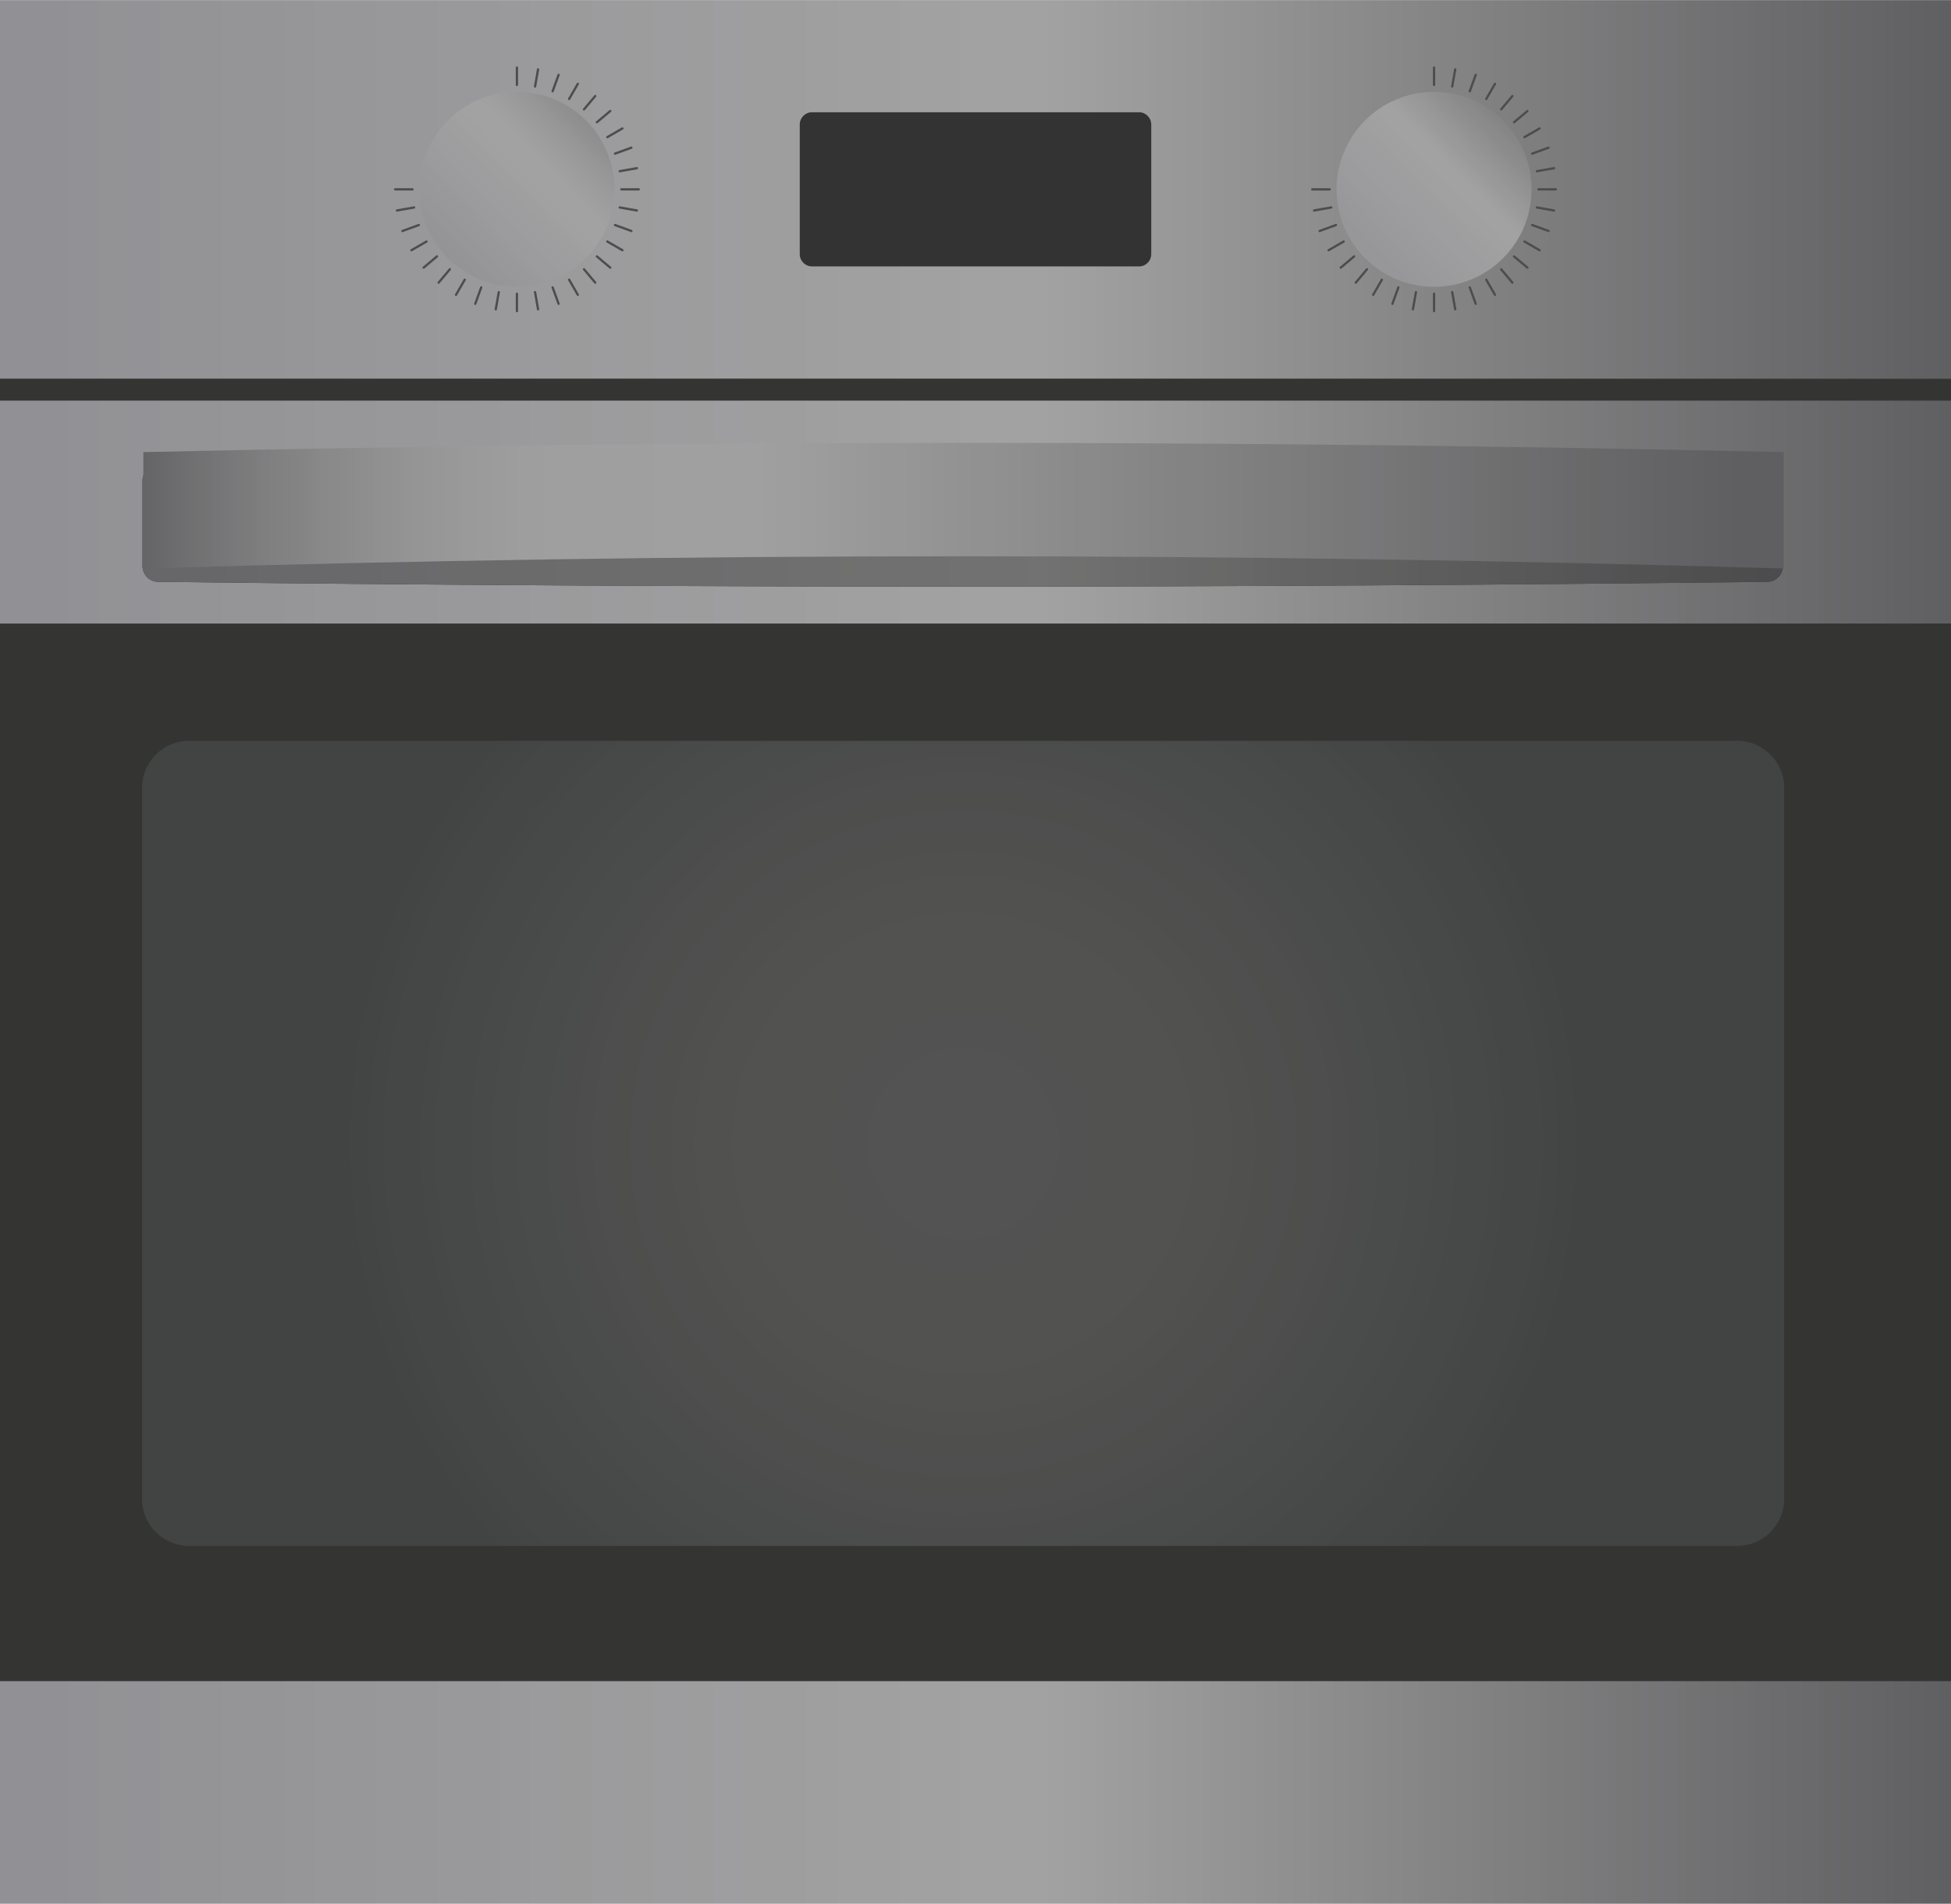
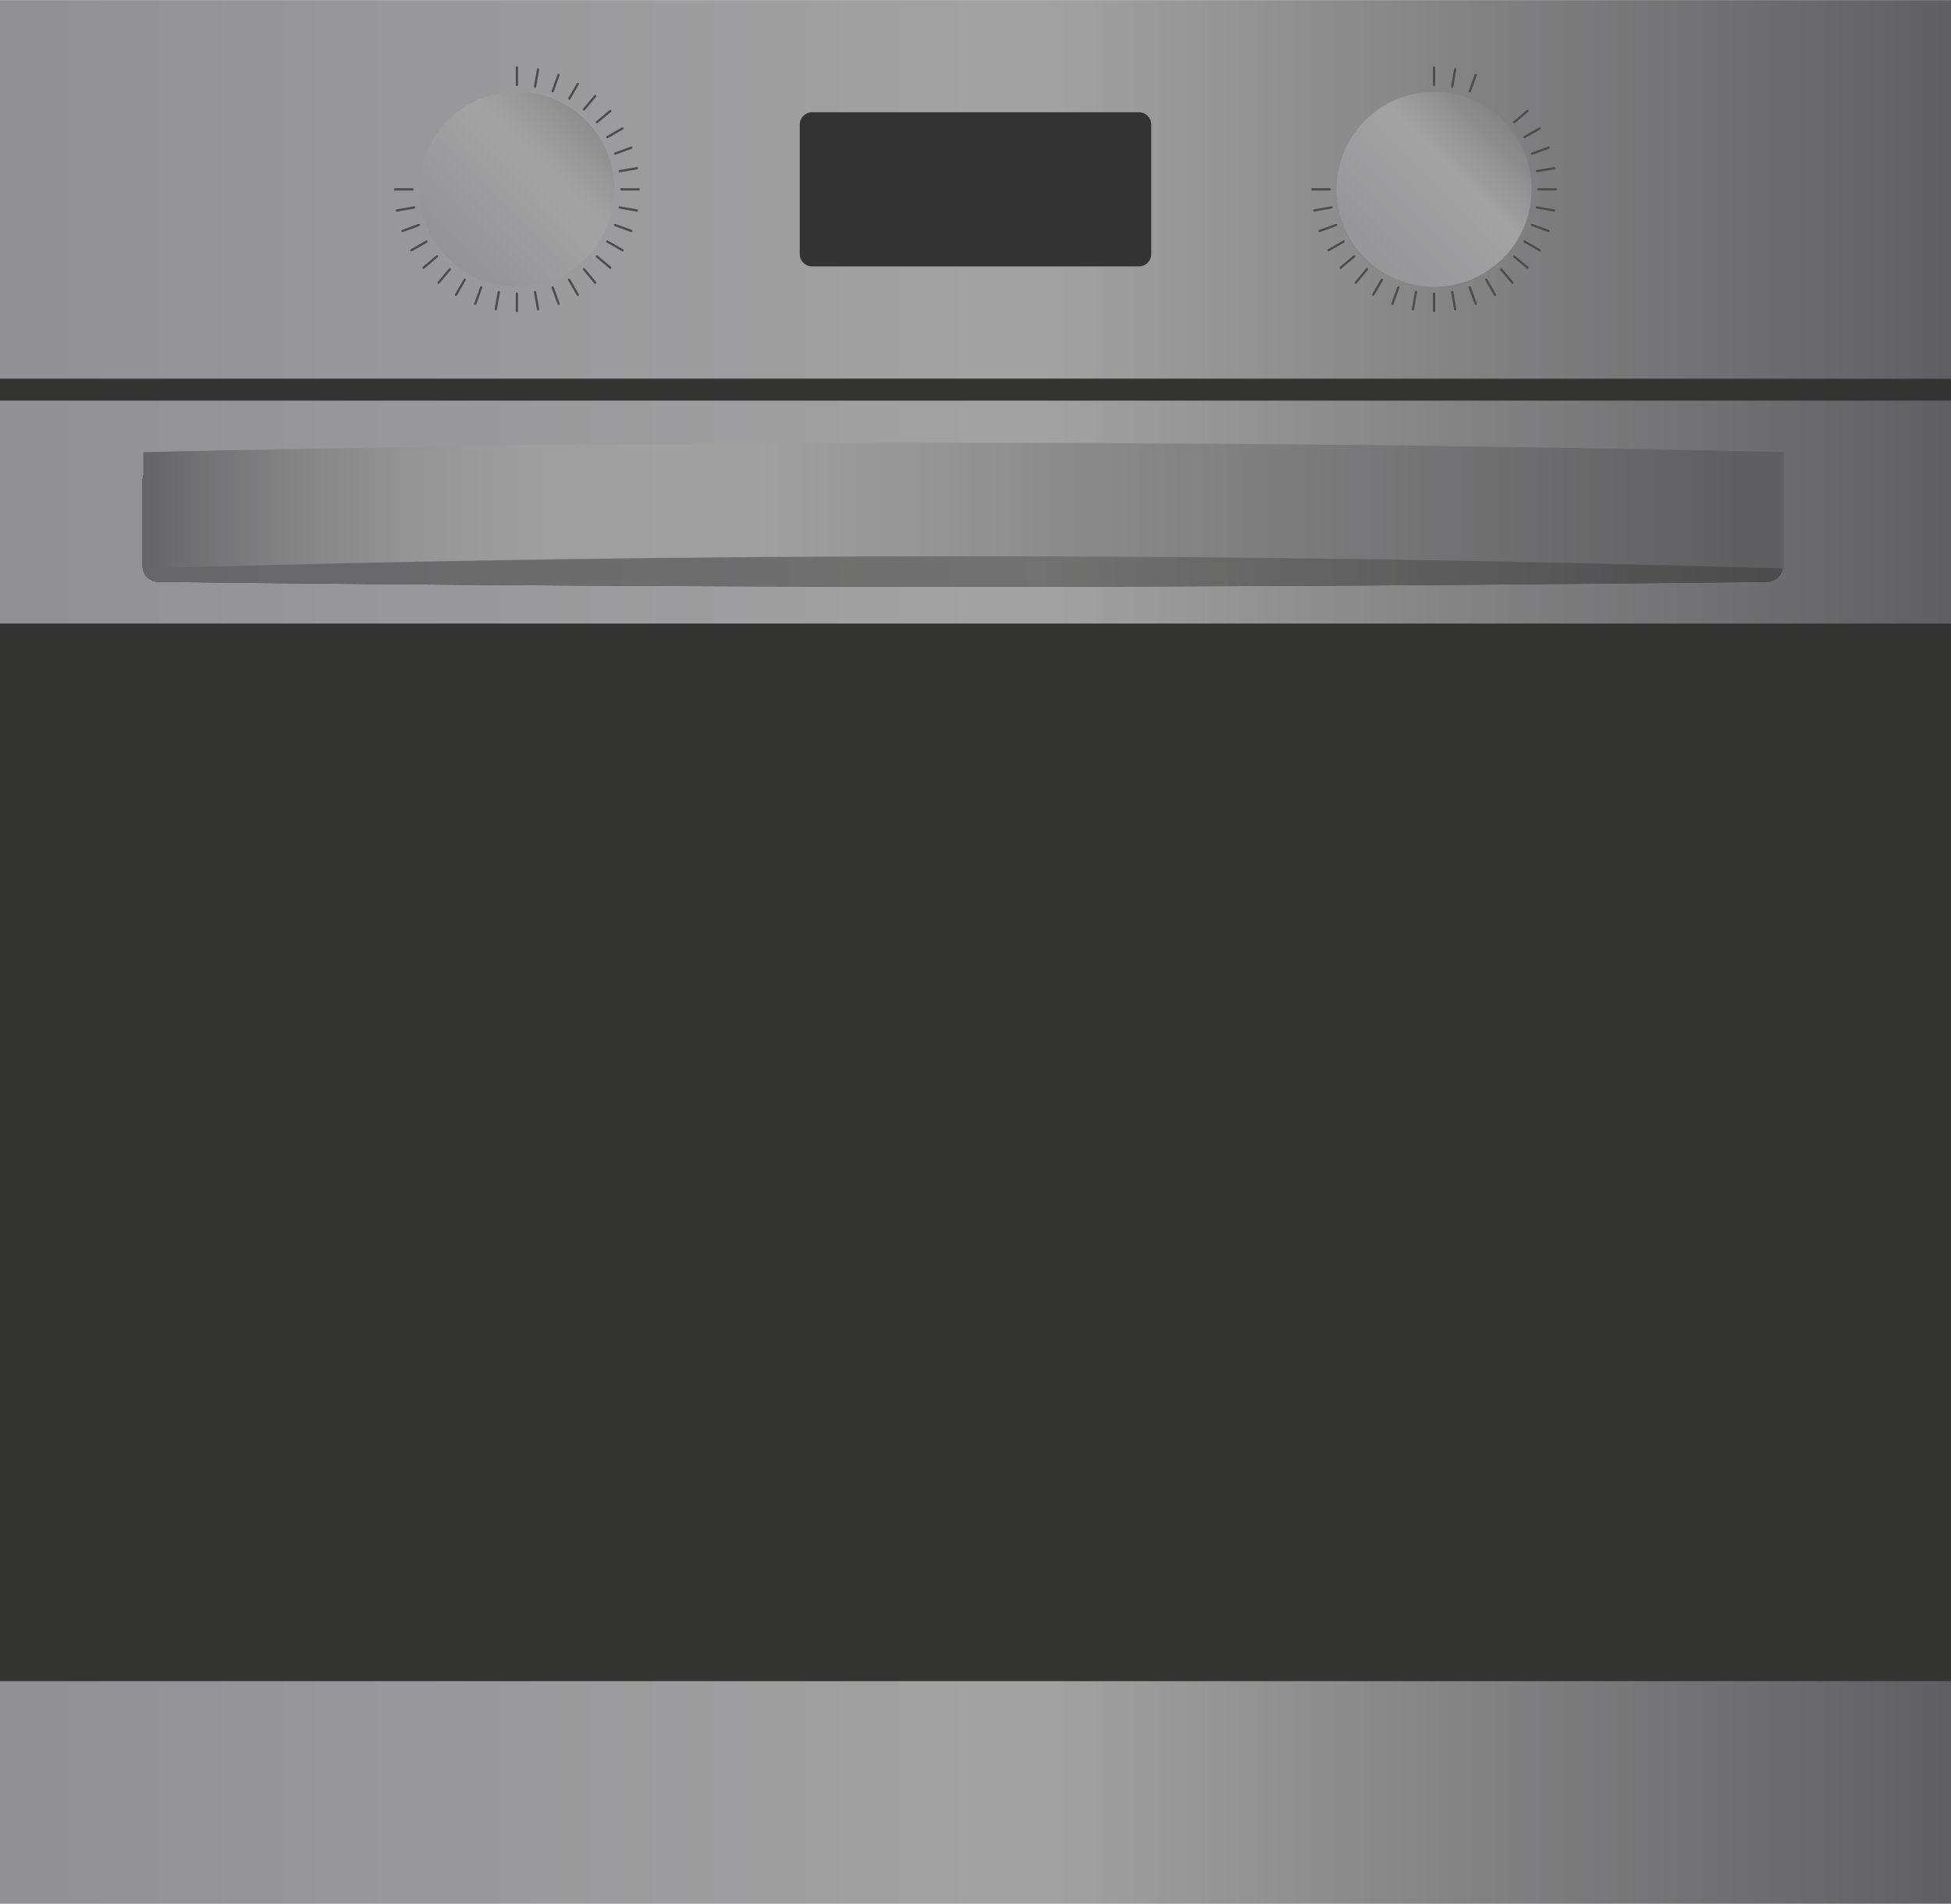
<svg xmlns="http://www.w3.org/2000/svg" xmlns:xlink="http://www.w3.org/1999/xlink" height="428.5" preserveAspectRatio="xMidYMid meet" version="1.0" viewBox="27.1 35.7 439.1 428.5" width="439.1" zoomAndPan="magnify">
  <defs>
    <clipPath id="a">
      <path d="M 27.086 35.727 L 466.215 35.727 L 466.215 120.902 L 27.086 120.902 Z M 27.086 35.727" />
    </clipPath>
    <clipPath id="c">
      <path d="M 27 125 L 467 125 L 467 177 L 27 177 Z M 27 125" />
    </clipPath>
    <clipPath id="d">
      <path d="M 466.215 176.051 L 27.086 176.051 L 27.086 125.871 L 466.215 125.871 L 466.215 176.051 M 62.742 140.34 C 60.77 140.34 59.168 141.941 59.168 143.914 L 59.168 163.078 C 59.168 165.012 60.703 166.637 62.633 166.66 C 123.012 167.383 183.391 167.742 243.77 167.742 C 304.148 167.742 364.527 167.383 424.906 166.66 C 426.836 166.637 428.371 165.012 428.371 163.078 L 428.371 143.914 C 428.371 141.941 426.77 140.34 424.797 140.34 L 62.742 140.34" />
    </clipPath>
    <clipPath id="e">
      <path d="M 466.215 176.051 L 27.086 176.051 L 27.086 125.871 L 466.215 125.871 L 466.215 176.051 M 62.742 140.34 C 60.77 140.34 59.168 141.941 59.168 143.914 L 59.168 163.078 C 59.168 165.012 60.703 166.637 62.633 166.66 C 123.012 167.383 183.391 167.742 243.77 167.742 C 304.148 167.742 364.527 167.383 424.906 166.66 C 426.836 166.637 428.371 165.012 428.371 163.078 L 428.371 143.914 C 428.371 141.941 426.77 140.34 424.797 140.34 L 62.742 140.34" />
    </clipPath>
    <clipPath id="g">
      <path d="M 27.086 414.094 L 466.215 414.094 L 466.215 464.273 L 27.086 464.273 Z M 27.086 414.094" />
    </clipPath>
    <clipPath id="i">
      <path d="M 327 56 L 372 56 L 372 101 L 327 101 Z M 327 56" />
    </clipPath>
    <clipPath id="j">
      <path d="M 371.797 78.316 C 371.797 90.43 361.973 100.254 349.859 100.254 C 337.742 100.254 327.922 90.43 327.922 78.316 C 327.922 66.199 337.742 56.379 349.859 56.379 C 361.973 56.379 371.797 66.199 371.797 78.316 Z M 371.797 78.316" />
    </clipPath>
    <clipPath id="k">
      <path d="M 371.797 78.316 C 371.797 90.43 361.973 100.254 349.859 100.254 C 337.742 100.254 327.922 90.43 327.922 78.316 C 327.922 66.199 337.742 56.379 349.859 56.379 C 361.973 56.379 371.797 66.199 371.797 78.316" />
    </clipPath>
    <clipPath id="m">
      <path d="M 121 56 L 166 56 L 166 101 L 121 101 Z M 121 56" />
    </clipPath>
    <clipPath id="n">
      <path d="M 165.379 78.316 C 165.379 90.43 155.555 100.254 143.441 100.254 C 131.324 100.254 121.504 90.43 121.504 78.316 C 121.504 66.199 131.324 56.379 143.441 56.379 C 155.555 56.379 165.379 66.199 165.379 78.316 Z M 165.379 78.316" />
    </clipPath>
    <clipPath id="o">
      <path d="M 165.379 78.316 C 165.379 90.43 155.555 100.254 143.441 100.254 C 131.324 100.254 121.504 90.43 121.504 78.316 C 121.504 66.199 131.324 56.379 143.441 56.379 C 155.555 56.379 165.379 66.199 165.379 78.316" />
    </clipPath>
    <clipPath id="q">
      <path d="M 59 140 L 429 140 L 429 168 L 59 168 Z M 59 140" />
    </clipPath>
    <clipPath id="r">
      <path d="M 243.77 167.742 C 183.391 167.742 123.012 167.383 62.633 166.66 C 60.703 166.637 59.168 165.012 59.168 163.078 L 59.168 143.914 C 59.168 141.941 60.77 140.34 62.742 140.34 L 424.797 140.34 C 426.77 140.34 428.371 141.941 428.371 143.914 L 428.371 163.078 C 428.371 165.012 426.836 166.637 424.906 166.66 C 364.527 167.383 304.148 167.742 243.77 167.742" />
    </clipPath>
    <clipPath id="s">
      <path d="M 243.77 167.742 C 183.391 167.742 123.012 167.383 62.633 166.66 C 60.703 166.637 59.168 165.012 59.168 163.078 L 59.168 143.914 C 59.168 141.941 60.77 140.34 62.742 140.34 L 424.797 140.34 C 426.77 140.34 428.371 141.941 428.371 143.914 L 428.371 163.078 C 428.371 165.012 426.836 166.637 424.906 166.66 C 364.527 167.383 304.148 167.742 243.77 167.742" />
    </clipPath>
    <clipPath id="u">
      <path d="M 59 135 L 429 135 L 429 164 L 59 164 Z M 59 135" />
    </clipPath>
    <clipPath id="v">
      <path d="M 428.559 163.664 C 305.492 159.988 182.426 159.988 59.355 163.664 L 59.355 137.461 C 182.422 134.68 305.492 134.68 428.559 137.461 Z M 428.559 163.664" />
    </clipPath>
    <clipPath id="w">
      <path d="M 428.559 163.664 C 305.492 159.988 182.426 159.988 59.355 163.664 L 59.355 137.461 C 182.422 134.68 305.492 134.68 428.559 137.461 L 428.559 163.664" />
    </clipPath>
    <clipPath id="y">
      <path d="M 59 202 L 429 202 L 429 384 L 59 384 Z M 59 202" />
    </clipPath>
    <clipPath id="z">
      <path d="M 418.062 383.664 L 69.664 383.664 C 63.816 383.664 59.074 378.922 59.074 373.07 L 59.074 213.039 C 59.074 207.191 63.816 202.449 69.664 202.449 L 418.062 202.449 C 423.91 202.449 428.652 207.191 428.652 213.039 L 428.652 373.07 C 428.652 378.922 423.91 383.664 418.062 383.664" />
    </clipPath>
    <clipPath id="A">
      <path d="M 418.062 383.664 L 69.664 383.664 C 63.816 383.664 59.074 378.922 59.074 373.07 L 59.074 213.039 C 59.074 207.191 63.816 202.449 69.664 202.449 L 418.062 202.449 C 423.91 202.449 428.652 207.191 428.652 213.039 L 428.652 373.07 C 428.652 378.922 423.91 383.664 418.062 383.664" />
    </clipPath>
    <linearGradient gradientTransform="translate(27.086 78.316) scale(439.127)" gradientUnits="userSpaceOnUse" id="b" x1="0" x2="1" xlink:actuate="onLoad" xlink:show="other" xlink:type="simple" y1="0" y2="0">
      <stop offset="0" stop-color="#919195" />
      <stop offset=".031" stop-color="#919195" />
      <stop offset=".047" stop-color="#929296" />
      <stop offset=".063" stop-color="#939396" />
      <stop offset=".078" stop-color="#939397" />
      <stop offset=".094" stop-color="#949497" />
      <stop offset=".109" stop-color="#949497" />
      <stop offset=".125" stop-color="#959598" />
      <stop offset=".141" stop-color="#959598" />
      <stop offset=".156" stop-color="#969699" />
      <stop offset=".172" stop-color="#979699" />
      <stop offset=".188" stop-color="#97979a" />
      <stop offset=".203" stop-color="#98979a" />
      <stop offset=".219" stop-color="#98989a" />
      <stop offset=".234" stop-color="#99989b" />
      <stop offset=".25" stop-color="#99999b" />
      <stop offset=".266" stop-color="#9a9a9c" />
      <stop offset=".281" stop-color="#9b9a9c" />
      <stop offset=".297" stop-color="#9b9b9c" />
      <stop offset=".313" stop-color="#9c9b9d" />
      <stop offset=".328" stop-color="#9c9c9d" />
      <stop offset=".344" stop-color="#9d9c9e" />
      <stop offset=".359" stop-color="#9d9d9e" />
      <stop offset=".375" stop-color="#9e9d9f" />
      <stop offset=".391" stop-color="#9f9e9f" />
      <stop offset=".406" stop-color="#9f9e9f" />
      <stop offset=".422" stop-color="#a09fa0" />
      <stop offset=".438" stop-color="#a0a0a0" />
      <stop offset=".453" stop-color="#a1a0a1" />
      <stop offset=".469" stop-color="#a1a1a1" />
      <stop offset=".484" stop-color="#a2a1a2" />
      <stop offset=".5" stop-color="#a3a2a2" />
      <stop offset=".531" stop-color="#a3a2a2" />
      <stop offset=".535" stop-color="#a3a2a2" />
      <stop offset=".539" stop-color="#a2a1a1" />
      <stop offset=".543" stop-color="#a2a1a1" />
      <stop offset=".547" stop-color="#a1a0a0" />
      <stop offset=".551" stop-color="#a1a0a0" />
      <stop offset=".555" stop-color="#a09f9f" />
      <stop offset=".559" stop-color="#a09f9f" />
      <stop offset=".563" stop-color="#9f9e9e" />
      <stop offset=".566" stop-color="#9e9d9e" />
      <stop offset=".57" stop-color="#9e9d9d" />
      <stop offset=".574" stop-color="#9d9c9c" />
      <stop offset=".578" stop-color="#9d9c9c" />
      <stop offset=".582" stop-color="#9c9b9b" />
      <stop offset=".586" stop-color="#9c9b9b" />
      <stop offset=".59" stop-color="#9b9a9a" />
      <stop offset=".594" stop-color="#9a999a" />
      <stop offset=".598" stop-color="#9a9999" />
      <stop offset=".602" stop-color="#999899" />
      <stop offset=".605" stop-color="#999898" />
      <stop offset=".609" stop-color="#989797" />
      <stop offset=".613" stop-color="#989797" />
      <stop offset=".617" stop-color="#979696" />
      <stop offset=".621" stop-color="#969596" />
      <stop offset=".625" stop-color="#969595" />
      <stop offset=".629" stop-color="#959495" />
      <stop offset=".633" stop-color="#959494" />
      <stop offset=".637" stop-color="#949394" />
      <stop offset=".641" stop-color="#949393" />
      <stop offset=".645" stop-color="#939292" />
      <stop offset=".648" stop-color="#929192" />
      <stop offset=".652" stop-color="#929191" />
      <stop offset=".656" stop-color="#919091" />
      <stop offset=".66" stop-color="#919090" />
      <stop offset=".664" stop-color="#908f90" />
      <stop offset=".668" stop-color="#908f8f" />
      <stop offset=".672" stop-color="#8f8e8f" />
      <stop offset=".676" stop-color="#8e8d8e" />
      <stop offset=".68" stop-color="#8e8d8d" />
      <stop offset=".684" stop-color="#8d8c8d" />
      <stop offset=".688" stop-color="#8d8c8c" />
      <stop offset=".691" stop-color="#8c8b8c" />
      <stop offset=".695" stop-color="#8c8b8b" />
      <stop offset=".699" stop-color="#8b8a8b" />
      <stop offset=".703" stop-color="#8a898a" />
      <stop offset=".707" stop-color="#8a898a" />
      <stop offset=".711" stop-color="#898889" />
      <stop offset=".715" stop-color="#898888" />
      <stop offset=".719" stop-color="#888788" />
      <stop offset=".723" stop-color="#888787" />
      <stop offset=".727" stop-color="#878687" />
      <stop offset=".73" stop-color="#868586" />
      <stop offset=".734" stop-color="#868586" />
      <stop offset=".738" stop-color="#858485" />
      <stop offset=".742" stop-color="#858485" />
      <stop offset=".746" stop-color="#848384" />
      <stop offset=".75" stop-color="#848383" />
      <stop offset=".754" stop-color="#838283" />
      <stop offset=".758" stop-color="#828182" />
      <stop offset=".762" stop-color="#828182" />
      <stop offset=".766" stop-color="#818081" />
      <stop offset=".77" stop-color="#818081" />
      <stop offset=".773" stop-color="#807f80" />
      <stop offset=".777" stop-color="#807f80" />
      <stop offset=".781" stop-color="#7f7e7f" />
      <stop offset=".785" stop-color="#7e7d7f" />
      <stop offset=".789" stop-color="#7e7d7e" />
      <stop offset=".793" stop-color="#7d7c7d" />
      <stop offset=".797" stop-color="#7d7c7d" />
      <stop offset=".801" stop-color="#7c7b7c" />
      <stop offset=".805" stop-color="#7c7b7c" />
      <stop offset=".809" stop-color="#7b7a7b" />
      <stop offset=".813" stop-color="#7a797b" />
      <stop offset=".816" stop-color="#7a797a" />
      <stop offset=".82" stop-color="#79787a" />
      <stop offset=".824" stop-color="#797879" />
      <stop offset=".828" stop-color="#787778" />
      <stop offset=".832" stop-color="#787778" />
      <stop offset=".836" stop-color="#777677" />
      <stop offset=".84" stop-color="#767577" />
      <stop offset=".844" stop-color="#767576" />
      <stop offset=".848" stop-color="#757476" />
      <stop offset=".852" stop-color="#757475" />
      <stop offset=".855" stop-color="#747375" />
      <stop offset=".859" stop-color="#747374" />
      <stop offset=".863" stop-color="#737273" />
      <stop offset=".867" stop-color="#727173" />
      <stop offset=".871" stop-color="#727172" />
      <stop offset=".875" stop-color="#717072" />
      <stop offset=".879" stop-color="#717071" />
      <stop offset=".883" stop-color="#706f71" />
      <stop offset=".887" stop-color="#706f70" />
      <stop offset=".891" stop-color="#6f6e70" />
      <stop offset=".895" stop-color="#6e6d6f" />
      <stop offset=".898" stop-color="#6e6d6e" />
      <stop offset=".902" stop-color="#6d6c6e" />
      <stop offset=".906" stop-color="#6d6c6d" />
      <stop offset=".91" stop-color="#6c6b6d" />
      <stop offset=".914" stop-color="#6c6b6c" />
      <stop offset=".918" stop-color="#6b6a6c" />
      <stop offset=".922" stop-color="#6a696b" />
      <stop offset=".926" stop-color="#6a696b" />
      <stop offset=".93" stop-color="#69686a" />
      <stop offset=".934" stop-color="#696869" />
      <stop offset=".938" stop-color="#686769" />
      <stop offset=".941" stop-color="#686768" />
      <stop offset=".945" stop-color="#676668" />
      <stop offset=".949" stop-color="#666567" />
      <stop offset=".953" stop-color="#666567" />
      <stop offset=".957" stop-color="#656466" />
      <stop offset=".961" stop-color="#656466" />
      <stop offset=".965" stop-color="#646365" />
      <stop offset=".969" stop-color="#646364" />
      <stop offset=".973" stop-color="#636264" />
      <stop offset=".977" stop-color="#626163" />
      <stop offset=".98" stop-color="#626163" />
      <stop offset=".984" stop-color="#616062" />
      <stop offset=".988" stop-color="#616062" />
      <stop offset=".992" stop-color="#605f61" />
      <stop offset=".996" stop-color="#605f61" />
      <stop offset="1" stop-color="#5f5e60" />
    </linearGradient>
    <linearGradient gradientTransform="translate(27.086 150.961) scale(439.127)" gradientUnits="userSpaceOnUse" id="f" x1="0" x2="1" xlink:actuate="onLoad" xlink:show="other" xlink:type="simple" y1="0" y2="0">
      <stop offset="0" stop-color="#919195" />
      <stop offset=".031" stop-color="#919195" />
      <stop offset=".047" stop-color="#929296" />
      <stop offset=".063" stop-color="#939396" />
      <stop offset=".078" stop-color="#939397" />
      <stop offset=".094" stop-color="#949497" />
      <stop offset=".109" stop-color="#949497" />
      <stop offset=".125" stop-color="#959598" />
      <stop offset=".141" stop-color="#959598" />
      <stop offset=".156" stop-color="#969699" />
      <stop offset=".172" stop-color="#979699" />
      <stop offset=".188" stop-color="#97979a" />
      <stop offset=".203" stop-color="#98979a" />
      <stop offset=".219" stop-color="#98989a" />
      <stop offset=".234" stop-color="#99989b" />
      <stop offset=".25" stop-color="#99999b" />
      <stop offset=".266" stop-color="#9a9a9c" />
      <stop offset=".281" stop-color="#9b9a9c" />
      <stop offset=".297" stop-color="#9b9b9c" />
      <stop offset=".313" stop-color="#9c9b9d" />
      <stop offset=".328" stop-color="#9c9c9d" />
      <stop offset=".344" stop-color="#9d9c9e" />
      <stop offset=".359" stop-color="#9d9d9e" />
      <stop offset=".375" stop-color="#9e9d9f" />
      <stop offset=".391" stop-color="#9f9e9f" />
      <stop offset=".406" stop-color="#9f9e9f" />
      <stop offset=".422" stop-color="#a09fa0" />
      <stop offset=".438" stop-color="#a0a0a0" />
      <stop offset=".453" stop-color="#a1a0a1" />
      <stop offset=".469" stop-color="#a1a1a1" />
      <stop offset=".484" stop-color="#a2a1a2" />
      <stop offset=".5" stop-color="#a3a2a2" />
      <stop offset=".531" stop-color="#a3a2a2" />
      <stop offset=".535" stop-color="#a3a2a2" />
      <stop offset=".539" stop-color="#a2a1a1" />
      <stop offset=".543" stop-color="#a2a1a1" />
      <stop offset=".547" stop-color="#a1a0a0" />
      <stop offset=".551" stop-color="#a1a0a0" />
      <stop offset=".555" stop-color="#a09f9f" />
      <stop offset=".559" stop-color="#a09f9f" />
      <stop offset=".563" stop-color="#9f9e9e" />
      <stop offset=".566" stop-color="#9e9d9e" />
      <stop offset=".57" stop-color="#9e9d9d" />
      <stop offset=".574" stop-color="#9d9c9c" />
      <stop offset=".578" stop-color="#9d9c9c" />
      <stop offset=".582" stop-color="#9c9b9b" />
      <stop offset=".586" stop-color="#9c9b9b" />
      <stop offset=".59" stop-color="#9b9a9a" />
      <stop offset=".594" stop-color="#9a999a" />
      <stop offset=".598" stop-color="#9a9999" />
      <stop offset=".602" stop-color="#999899" />
      <stop offset=".605" stop-color="#999898" />
      <stop offset=".609" stop-color="#989797" />
      <stop offset=".613" stop-color="#989797" />
      <stop offset=".617" stop-color="#979696" />
      <stop offset=".621" stop-color="#969596" />
      <stop offset=".625" stop-color="#969595" />
      <stop offset=".629" stop-color="#959495" />
      <stop offset=".633" stop-color="#959494" />
      <stop offset=".637" stop-color="#949394" />
      <stop offset=".641" stop-color="#949393" />
      <stop offset=".645" stop-color="#939292" />
      <stop offset=".648" stop-color="#929192" />
      <stop offset=".652" stop-color="#929191" />
      <stop offset=".656" stop-color="#919091" />
      <stop offset=".66" stop-color="#919090" />
      <stop offset=".664" stop-color="#908f90" />
      <stop offset=".668" stop-color="#908f8f" />
      <stop offset=".672" stop-color="#8f8e8f" />
      <stop offset=".676" stop-color="#8e8d8e" />
      <stop offset=".68" stop-color="#8e8d8d" />
      <stop offset=".684" stop-color="#8d8c8d" />
      <stop offset=".688" stop-color="#8d8c8c" />
      <stop offset=".691" stop-color="#8c8b8c" />
      <stop offset=".695" stop-color="#8c8b8b" />
      <stop offset=".699" stop-color="#8b8a8b" />
      <stop offset=".703" stop-color="#8a898a" />
      <stop offset=".707" stop-color="#8a898a" />
      <stop offset=".711" stop-color="#898889" />
      <stop offset=".715" stop-color="#898888" />
      <stop offset=".719" stop-color="#888788" />
      <stop offset=".723" stop-color="#888787" />
      <stop offset=".727" stop-color="#878687" />
      <stop offset=".73" stop-color="#868586" />
      <stop offset=".734" stop-color="#868586" />
      <stop offset=".738" stop-color="#858485" />
      <stop offset=".742" stop-color="#858485" />
      <stop offset=".746" stop-color="#848384" />
      <stop offset=".75" stop-color="#848383" />
      <stop offset=".754" stop-color="#838283" />
      <stop offset=".758" stop-color="#828182" />
      <stop offset=".762" stop-color="#828182" />
      <stop offset=".766" stop-color="#818081" />
      <stop offset=".77" stop-color="#818081" />
      <stop offset=".773" stop-color="#807f80" />
      <stop offset=".777" stop-color="#807f80" />
      <stop offset=".781" stop-color="#7f7e7f" />
      <stop offset=".785" stop-color="#7e7d7f" />
      <stop offset=".789" stop-color="#7e7d7e" />
      <stop offset=".793" stop-color="#7d7c7d" />
      <stop offset=".797" stop-color="#7d7c7d" />
      <stop offset=".801" stop-color="#7c7b7c" />
      <stop offset=".805" stop-color="#7c7b7c" />
      <stop offset=".809" stop-color="#7b7a7b" />
      <stop offset=".813" stop-color="#7a797b" />
      <stop offset=".816" stop-color="#7a797a" />
      <stop offset=".82" stop-color="#79787a" />
      <stop offset=".824" stop-color="#797879" />
      <stop offset=".828" stop-color="#787778" />
      <stop offset=".832" stop-color="#787778" />
      <stop offset=".836" stop-color="#777677" />
      <stop offset=".84" stop-color="#767577" />
      <stop offset=".844" stop-color="#767576" />
      <stop offset=".848" stop-color="#757476" />
      <stop offset=".852" stop-color="#757475" />
      <stop offset=".855" stop-color="#747375" />
      <stop offset=".859" stop-color="#747374" />
      <stop offset=".863" stop-color="#737273" />
      <stop offset=".867" stop-color="#727173" />
      <stop offset=".871" stop-color="#727172" />
      <stop offset=".875" stop-color="#717072" />
      <stop offset=".879" stop-color="#717071" />
      <stop offset=".883" stop-color="#706f71" />
      <stop offset=".887" stop-color="#706f70" />
      <stop offset=".891" stop-color="#6f6e70" />
      <stop offset=".895" stop-color="#6e6d6f" />
      <stop offset=".898" stop-color="#6e6d6e" />
      <stop offset=".902" stop-color="#6d6c6e" />
      <stop offset=".906" stop-color="#6d6c6d" />
      <stop offset=".91" stop-color="#6c6b6d" />
      <stop offset=".914" stop-color="#6c6b6c" />
      <stop offset=".918" stop-color="#6b6a6c" />
      <stop offset=".922" stop-color="#6a696b" />
      <stop offset=".926" stop-color="#6a696b" />
      <stop offset=".93" stop-color="#69686a" />
      <stop offset=".934" stop-color="#696869" />
      <stop offset=".938" stop-color="#686769" />
      <stop offset=".941" stop-color="#686768" />
      <stop offset=".945" stop-color="#676668" />
      <stop offset=".949" stop-color="#666567" />
      <stop offset=".953" stop-color="#666567" />
      <stop offset=".957" stop-color="#656466" />
      <stop offset=".961" stop-color="#656466" />
      <stop offset=".965" stop-color="#646365" />
      <stop offset=".969" stop-color="#646364" />
      <stop offset=".973" stop-color="#636264" />
      <stop offset=".977" stop-color="#626163" />
      <stop offset=".98" stop-color="#626163" />
      <stop offset=".984" stop-color="#616062" />
      <stop offset=".988" stop-color="#616062" />
      <stop offset=".992" stop-color="#605f61" />
      <stop offset=".996" stop-color="#605f61" />
      <stop offset="1" stop-color="#5f5e60" />
    </linearGradient>
    <linearGradient gradientTransform="translate(27.086 439.182) scale(439.127)" gradientUnits="userSpaceOnUse" id="h" x1="0" x2="1" xlink:actuate="onLoad" xlink:show="other" xlink:type="simple" y1="0" y2="0">
      <stop offset="0" stop-color="#919195" />
      <stop offset=".031" stop-color="#919195" />
      <stop offset=".047" stop-color="#929296" />
      <stop offset=".063" stop-color="#939396" />
      <stop offset=".078" stop-color="#939397" />
      <stop offset=".094" stop-color="#949497" />
      <stop offset=".109" stop-color="#949497" />
      <stop offset=".125" stop-color="#959598" />
      <stop offset=".141" stop-color="#959598" />
      <stop offset=".156" stop-color="#969699" />
      <stop offset=".172" stop-color="#979699" />
      <stop offset=".188" stop-color="#97979a" />
      <stop offset=".203" stop-color="#98979a" />
      <stop offset=".219" stop-color="#98989a" />
      <stop offset=".234" stop-color="#99989b" />
      <stop offset=".25" stop-color="#99999b" />
      <stop offset=".266" stop-color="#9a9a9c" />
      <stop offset=".281" stop-color="#9b9a9c" />
      <stop offset=".297" stop-color="#9b9b9c" />
      <stop offset=".313" stop-color="#9c9b9d" />
      <stop offset=".328" stop-color="#9c9c9d" />
      <stop offset=".344" stop-color="#9d9c9e" />
      <stop offset=".359" stop-color="#9d9d9e" />
      <stop offset=".375" stop-color="#9e9d9f" />
      <stop offset=".391" stop-color="#9f9e9f" />
      <stop offset=".406" stop-color="#9f9e9f" />
      <stop offset=".422" stop-color="#a09fa0" />
      <stop offset=".438" stop-color="#a0a0a0" />
      <stop offset=".453" stop-color="#a1a0a1" />
      <stop offset=".469" stop-color="#a1a1a1" />
      <stop offset=".484" stop-color="#a2a1a2" />
      <stop offset=".5" stop-color="#a3a2a2" />
      <stop offset=".531" stop-color="#a3a2a2" />
      <stop offset=".535" stop-color="#a3a2a2" />
      <stop offset=".539" stop-color="#a2a1a1" />
      <stop offset=".543" stop-color="#a2a1a1" />
      <stop offset=".547" stop-color="#a1a0a0" />
      <stop offset=".551" stop-color="#a1a0a0" />
      <stop offset=".555" stop-color="#a09f9f" />
      <stop offset=".559" stop-color="#a09f9f" />
      <stop offset=".563" stop-color="#9f9e9e" />
      <stop offset=".566" stop-color="#9e9d9e" />
      <stop offset=".57" stop-color="#9e9d9d" />
      <stop offset=".574" stop-color="#9d9c9c" />
      <stop offset=".578" stop-color="#9d9c9c" />
      <stop offset=".582" stop-color="#9c9b9b" />
      <stop offset=".586" stop-color="#9c9b9b" />
      <stop offset=".59" stop-color="#9b9a9a" />
      <stop offset=".594" stop-color="#9a999a" />
      <stop offset=".598" stop-color="#9a9999" />
      <stop offset=".602" stop-color="#999899" />
      <stop offset=".605" stop-color="#999898" />
      <stop offset=".609" stop-color="#989797" />
      <stop offset=".613" stop-color="#989797" />
      <stop offset=".617" stop-color="#979696" />
      <stop offset=".621" stop-color="#969596" />
      <stop offset=".625" stop-color="#969595" />
      <stop offset=".629" stop-color="#959495" />
      <stop offset=".633" stop-color="#959494" />
      <stop offset=".637" stop-color="#949394" />
      <stop offset=".641" stop-color="#949393" />
      <stop offset=".645" stop-color="#939292" />
      <stop offset=".648" stop-color="#929192" />
      <stop offset=".652" stop-color="#929191" />
      <stop offset=".656" stop-color="#919091" />
      <stop offset=".66" stop-color="#919090" />
      <stop offset=".664" stop-color="#908f90" />
      <stop offset=".668" stop-color="#908f8f" />
      <stop offset=".672" stop-color="#8f8e8f" />
      <stop offset=".676" stop-color="#8e8d8e" />
      <stop offset=".68" stop-color="#8e8d8d" />
      <stop offset=".684" stop-color="#8d8c8d" />
      <stop offset=".688" stop-color="#8d8c8c" />
      <stop offset=".691" stop-color="#8c8b8c" />
      <stop offset=".695" stop-color="#8c8b8b" />
      <stop offset=".699" stop-color="#8b8a8b" />
      <stop offset=".703" stop-color="#8a898a" />
      <stop offset=".707" stop-color="#8a898a" />
      <stop offset=".711" stop-color="#898889" />
      <stop offset=".715" stop-color="#898888" />
      <stop offset=".719" stop-color="#888788" />
      <stop offset=".723" stop-color="#888787" />
      <stop offset=".727" stop-color="#878687" />
      <stop offset=".73" stop-color="#868586" />
      <stop offset=".734" stop-color="#868586" />
      <stop offset=".738" stop-color="#858485" />
      <stop offset=".742" stop-color="#858485" />
      <stop offset=".746" stop-color="#848384" />
      <stop offset=".75" stop-color="#848383" />
      <stop offset=".754" stop-color="#838283" />
      <stop offset=".758" stop-color="#828182" />
      <stop offset=".762" stop-color="#828182" />
      <stop offset=".766" stop-color="#818081" />
      <stop offset=".77" stop-color="#818081" />
      <stop offset=".773" stop-color="#807f80" />
      <stop offset=".777" stop-color="#807f80" />
      <stop offset=".781" stop-color="#7f7e7f" />
      <stop offset=".785" stop-color="#7e7d7f" />
      <stop offset=".789" stop-color="#7e7d7e" />
      <stop offset=".793" stop-color="#7d7c7d" />
      <stop offset=".797" stop-color="#7d7c7d" />
      <stop offset=".801" stop-color="#7c7b7c" />
      <stop offset=".805" stop-color="#7c7b7c" />
      <stop offset=".809" stop-color="#7b7a7b" />
      <stop offset=".813" stop-color="#7a797b" />
      <stop offset=".816" stop-color="#7a797a" />
      <stop offset=".82" stop-color="#79787a" />
      <stop offset=".824" stop-color="#797879" />
      <stop offset=".828" stop-color="#787778" />
      <stop offset=".832" stop-color="#787778" />
      <stop offset=".836" stop-color="#777677" />
      <stop offset=".84" stop-color="#767577" />
      <stop offset=".844" stop-color="#767576" />
      <stop offset=".848" stop-color="#757476" />
      <stop offset=".852" stop-color="#757475" />
      <stop offset=".855" stop-color="#747375" />
      <stop offset=".859" stop-color="#747374" />
      <stop offset=".863" stop-color="#737273" />
      <stop offset=".867" stop-color="#727173" />
      <stop offset=".871" stop-color="#727172" />
      <stop offset=".875" stop-color="#717072" />
      <stop offset=".879" stop-color="#717071" />
      <stop offset=".883" stop-color="#706f71" />
      <stop offset=".887" stop-color="#706f70" />
      <stop offset=".891" stop-color="#6f6e70" />
      <stop offset=".895" stop-color="#6e6d6f" />
      <stop offset=".898" stop-color="#6e6d6e" />
      <stop offset=".902" stop-color="#6d6c6e" />
      <stop offset=".906" stop-color="#6d6c6d" />
      <stop offset=".91" stop-color="#6c6b6d" />
      <stop offset=".914" stop-color="#6c6b6c" />
      <stop offset=".918" stop-color="#6b6a6c" />
      <stop offset=".922" stop-color="#6a696b" />
      <stop offset=".926" stop-color="#6a696b" />
      <stop offset=".93" stop-color="#69686a" />
      <stop offset=".934" stop-color="#696869" />
      <stop offset=".938" stop-color="#686769" />
      <stop offset=".941" stop-color="#686768" />
      <stop offset=".945" stop-color="#676668" />
      <stop offset=".949" stop-color="#666567" />
      <stop offset=".953" stop-color="#666567" />
      <stop offset=".957" stop-color="#656466" />
      <stop offset=".961" stop-color="#656466" />
      <stop offset=".965" stop-color="#646365" />
      <stop offset=".969" stop-color="#646364" />
      <stop offset=".973" stop-color="#636264" />
      <stop offset=".977" stop-color="#626163" />
      <stop offset=".98" stop-color="#626163" />
      <stop offset=".984" stop-color="#616062" />
      <stop offset=".988" stop-color="#616062" />
      <stop offset=".992" stop-color="#605f61" />
      <stop offset=".996" stop-color="#605f61" />
      <stop offset="1" stop-color="#5f5e60" />
    </linearGradient>
    <linearGradient gradientTransform="rotate(-44.488 287.998 -346.19) scale(75.949)" gradientUnits="userSpaceOnUse" id="l" x1=".048" x2=".865" xlink:actuate="onLoad" xlink:show="other" xlink:type="simple" y1="0" y2="0">
      <stop offset="0" stop-color="#929296" />
      <stop offset=".031" stop-color="#939396" />
      <stop offset=".063" stop-color="#949497" />
      <stop offset=".094" stop-color="#959598" />
      <stop offset=".125" stop-color="#969598" />
      <stop offset=".156" stop-color="#979699" />
      <stop offset=".188" stop-color="#97979a" />
      <stop offset=".219" stop-color="#98989a" />
      <stop offset=".25" stop-color="#99999b" />
      <stop offset=".281" stop-color="#9a9a9c" />
      <stop offset=".313" stop-color="#9b9b9d" />
      <stop offset=".344" stop-color="#9c9c9d" />
      <stop offset=".375" stop-color="#9d9c9e" />
      <stop offset=".406" stop-color="#9e9d9f" />
      <stop offset=".438" stop-color="#9f9e9f" />
      <stop offset=".469" stop-color="#a09fa0" />
      <stop offset=".5" stop-color="#a1a0a1" />
      <stop offset=".531" stop-color="#a2a1a1" />
      <stop offset=".563" stop-color="#a3a2a2" />
      <stop offset=".594" stop-color="#a3a2a2" />
      <stop offset=".602" stop-color="#a3a2a2" />
      <stop offset=".609" stop-color="#a2a1a1" />
      <stop offset=".617" stop-color="#a1a0a0" />
      <stop offset=".625" stop-color="#a09f9f" />
      <stop offset=".633" stop-color="#9f9e9e" />
      <stop offset=".641" stop-color="#9e9d9d" />
      <stop offset=".648" stop-color="#9d9c9c" />
      <stop offset=".656" stop-color="#9c9b9c" />
      <stop offset=".664" stop-color="#9b9a9b" />
      <stop offset=".672" stop-color="#9a999a" />
      <stop offset=".68" stop-color="#9a9999" />
      <stop offset=".688" stop-color="#999898" />
      <stop offset=".695" stop-color="#989797" />
      <stop offset=".703" stop-color="#979696" />
      <stop offset=".711" stop-color="#969595" />
      <stop offset=".719" stop-color="#959494" />
      <stop offset=".727" stop-color="#949393" />
      <stop offset=".734" stop-color="#939292" />
      <stop offset=".742" stop-color="#929192" />
      <stop offset=".75" stop-color="#919091" />
      <stop offset=".758" stop-color="#908f90" />
      <stop offset=".766" stop-color="#8f8e8f" />
      <stop offset=".773" stop-color="#8e8d8e" />
      <stop offset=".781" stop-color="#8d8c8d" />
      <stop offset=".789" stop-color="#8c8b8c" />
      <stop offset=".797" stop-color="#8c8b8b" />
      <stop offset=".805" stop-color="#8b8a8a" />
      <stop offset=".813" stop-color="#8a8989" />
      <stop offset=".82" stop-color="#898889" />
      <stop offset=".828" stop-color="#888788" />
      <stop offset=".836" stop-color="#878687" />
      <stop offset=".844" stop-color="#868586" />
      <stop offset=".852" stop-color="#858485" />
      <stop offset=".859" stop-color="#848384" />
      <stop offset=".867" stop-color="#838283" />
      <stop offset=".875" stop-color="#828182" />
      <stop offset=".883" stop-color="#818081" />
      <stop offset=".891" stop-color="#807f80" />
      <stop offset=".898" stop-color="#7f7e7f" />
      <stop offset=".906" stop-color="#7e7d7f" />
      <stop offset=".914" stop-color="#7e7d7e" />
      <stop offset=".922" stop-color="#7d7c7d" />
      <stop offset=".93" stop-color="#7c7b7c" />
      <stop offset=".938" stop-color="#7b7a7b" />
      <stop offset=".945" stop-color="#7a797a" />
      <stop offset=".953" stop-color="#797879" />
      <stop offset=".961" stop-color="#787778" />
      <stop offset=".969" stop-color="#777677" />
      <stop offset=".977" stop-color="#767576" />
      <stop offset=".984" stop-color="#757475" />
      <stop offset=".992" stop-color="#747375" />
      <stop offset="1" stop-color="#737274" />
    </linearGradient>
    <linearGradient gradientTransform="scale(67.813) rotate(-44.427 2.67 -1.525)" gradientUnits="userSpaceOnUse" id="p" x1="-.06" x2=".855" xlink:actuate="onLoad" xlink:show="other" xlink:type="simple" y1="0" y2="0">
      <stop offset="0" stop-color="#919195" />
      <stop offset=".063" stop-color="#919195" />
      <stop offset=".094" stop-color="#919195" />
      <stop offset=".109" stop-color="#929296" />
      <stop offset=".125" stop-color="#939296" />
      <stop offset=".141" stop-color="#939397" />
      <stop offset=".156" stop-color="#949497" />
      <stop offset=".172" stop-color="#949497" />
      <stop offset=".188" stop-color="#959598" />
      <stop offset=".203" stop-color="#959598" />
      <stop offset=".219" stop-color="#969699" />
      <stop offset=".234" stop-color="#979699" />
      <stop offset=".25" stop-color="#979799" />
      <stop offset=".266" stop-color="#98979a" />
      <stop offset=".281" stop-color="#98989a" />
      <stop offset=".297" stop-color="#99989b" />
      <stop offset=".313" stop-color="#99999b" />
      <stop offset=".328" stop-color="#9a999c" />
      <stop offset=".344" stop-color="#9b9a9c" />
      <stop offset=".359" stop-color="#9b9b9c" />
      <stop offset=".375" stop-color="#9c9b9d" />
      <stop offset=".391" stop-color="#9c9c9d" />
      <stop offset=".406" stop-color="#9d9c9e" />
      <stop offset=".422" stop-color="#9d9d9e" />
      <stop offset=".438" stop-color="#9e9d9f" />
      <stop offset=".453" stop-color="#9f9e9f" />
      <stop offset=".469" stop-color="#9f9e9f" />
      <stop offset=".484" stop-color="#a09fa0" />
      <stop offset=".5" stop-color="#a09fa0" />
      <stop offset=".516" stop-color="#a1a0a1" />
      <stop offset=".531" stop-color="#a1a1a1" />
      <stop offset=".547" stop-color="#a2a1a2" />
      <stop offset=".563" stop-color="#a3a2a2" />
      <stop offset=".625" stop-color="#a3a2a2" />
      <stop offset=".641" stop-color="#a2a1a1" />
      <stop offset=".648" stop-color="#a2a1a1" />
      <stop offset=".656" stop-color="#a1a0a0" />
      <stop offset=".664" stop-color="#a1a0a0" />
      <stop offset=".672" stop-color="#a09f9f" />
      <stop offset=".68" stop-color="#9f9e9f" />
      <stop offset=".688" stop-color="#9f9e9e" />
      <stop offset=".695" stop-color="#9e9d9d" />
      <stop offset=".703" stop-color="#9d9c9d" />
      <stop offset=".711" stop-color="#9d9c9c" />
      <stop offset=".719" stop-color="#9c9b9b" />
      <stop offset=".727" stop-color="#9b9a9b" />
      <stop offset=".734" stop-color="#9b9a9a" />
      <stop offset=".742" stop-color="#9a9999" />
      <stop offset=".75" stop-color="#999898" />
      <stop offset=".758" stop-color="#989798" />
      <stop offset=".766" stop-color="#989797" />
      <stop offset=".773" stop-color="#979696" />
      <stop offset=".781" stop-color="#969595" />
      <stop offset=".789" stop-color="#959494" />
      <stop offset=".797" stop-color="#949394" />
      <stop offset=".805" stop-color="#939293" />
      <stop offset=".813" stop-color="#929192" />
      <stop offset=".82" stop-color="#919091" />
      <stop offset=".828" stop-color="#919090" />
      <stop offset=".836" stop-color="#908f8f" />
      <stop offset=".844" stop-color="#8f8e8e" />
      <stop offset=".852" stop-color="#8e8d8d" />
      <stop offset=".859" stop-color="#8d8c8c" />
      <stop offset=".867" stop-color="#8c8b8b" />
      <stop offset=".871" stop-color="#8b8a8a" />
      <stop offset=".875" stop-color="#8a898a" />
      <stop offset=".879" stop-color="#8a8989" />
      <stop offset=".883" stop-color="#898889" />
      <stop offset=".887" stop-color="#898888" />
      <stop offset=".891" stop-color="#888788" />
      <stop offset=".895" stop-color="#888787" />
      <stop offset=".898" stop-color="#878687" />
      <stop offset=".902" stop-color="#878686" />
      <stop offset=".906" stop-color="#868586" />
      <stop offset=".91" stop-color="#868585" />
      <stop offset=".914" stop-color="#858485" />
      <stop offset=".918" stop-color="#848384" />
      <stop offset=".922" stop-color="#848384" />
      <stop offset=".926" stop-color="#838283" />
      <stop offset=".93" stop-color="#838283" />
      <stop offset=".934" stop-color="#828182" />
      <stop offset=".938" stop-color="#828182" />
      <stop offset=".941" stop-color="#818081" />
      <stop offset=".945" stop-color="#818081" />
      <stop offset=".949" stop-color="#807f80" />
      <stop offset=".953" stop-color="#807f80" />
      <stop offset=".957" stop-color="#7f7e7f" />
      <stop offset=".961" stop-color="#7e7d7f" />
      <stop offset=".965" stop-color="#7e7d7e" />
      <stop offset=".969" stop-color="#7d7c7d" />
      <stop offset=".973" stop-color="#7d7c7d" />
      <stop offset=".977" stop-color="#7c7b7c" />
      <stop offset=".98" stop-color="#7c7b7c" />
      <stop offset=".984" stop-color="#7b7a7b" />
      <stop offset=".988" stop-color="#7a797b" />
      <stop offset=".992" stop-color="#7a797a" />
      <stop offset=".996" stop-color="#79787a" />
      <stop offset="1" stop-color="#797879" />
    </linearGradient>
    <linearGradient gradientTransform="translate(27.086 150.961) scale(439.127)" gradientUnits="userSpaceOnUse" id="t" x1=".073" x2=".914" xlink:actuate="onLoad" xlink:show="other" xlink:type="simple" y1="0" y2="0">
      <stop offset="0" stop-color="#666669" />
      <stop offset=".016" stop-color="#676669" />
      <stop offset=".031" stop-color="#676769" />
      <stop offset=".047" stop-color="#67676a" />
      <stop offset=".063" stop-color="#68686a" />
      <stop offset=".07" stop-color="#68686a" />
      <stop offset=".078" stop-color="#69686a" />
      <stop offset=".094" stop-color="#69696b" />
      <stop offset=".125" stop-color="#69696b" />
      <stop offset=".141" stop-color="#69696b" />
      <stop offset=".156" stop-color="#6a696b" />
      <stop offset=".172" stop-color="#6a6a6b" />
      <stop offset=".18" stop-color="#6b6a6c" />
      <stop offset=".188" stop-color="#6b6b6c" />
      <stop offset=".219" stop-color="#6b6b6c" />
      <stop offset=".234" stop-color="#6b6b6c" />
      <stop offset=".242" stop-color="#6b6b6c" />
      <stop offset=".25" stop-color="#6c6b6c" />
      <stop offset=".258" stop-color="#6c6c6c" />
      <stop offset=".266" stop-color="#6c6c6d" />
      <stop offset=".281" stop-color="#6d6c6d" />
      <stop offset=".289" stop-color="#6d6c6d" />
      <stop offset=".297" stop-color="#6d6d6d" />
      <stop offset=".313" stop-color="#6d6d6e" />
      <stop offset=".328" stop-color="#6d6d6e" />
      <stop offset=".344" stop-color="#6e6d6e" />
      <stop offset=".352" stop-color="#6e6d6e" />
      <stop offset=".359" stop-color="#6e6d6f" />
      <stop offset=".367" stop-color="#6e6e6f" />
      <stop offset=".375" stop-color="#6f6e6f" />
      <stop offset=".391" stop-color="#6f6e6f" />
      <stop offset=".398" stop-color="#6f6f6f" />
      <stop offset=".406" stop-color="#706f6f" />
      <stop offset=".422" stop-color="#706f6f" />
      <stop offset=".43" stop-color="#70706f" />
      <stop offset=".438" stop-color="#707070" />
      <stop offset=".453" stop-color="#707070" />
      <stop offset=".469" stop-color="#717070" />
      <stop offset=".477" stop-color="#717070" />
      <stop offset=".484" stop-color="#717071" />
      <stop offset=".5" stop-color="#717171" />
      <stop offset=".516" stop-color="#727171" />
      <stop offset=".531" stop-color="#727172" />
      <stop offset=".547" stop-color="#727272" />
      <stop offset=".555" stop-color="#727171" />
      <stop offset=".563" stop-color="#717070" />
      <stop offset=".57" stop-color="#70706f" />
      <stop offset=".578" stop-color="#706f6f" />
      <stop offset=".586" stop-color="#6f6e6e" />
      <stop offset=".59" stop-color="#6e6e6e" />
      <stop offset=".594" stop-color="#6d6d6d" />
      <stop offset=".602" stop-color="#6d6d6d" />
      <stop offset=".609" stop-color="#6d6c6c" />
      <stop offset=".617" stop-color="#6c6b6b" />
      <stop offset=".625" stop-color="#6b6b6b" />
      <stop offset=".633" stop-color="#6b6a6a" />
      <stop offset=".641" stop-color="#6a6969" />
      <stop offset=".656" stop-color="#696968" />
      <stop offset=".664" stop-color="#696868" />
      <stop offset=".672" stop-color="#686767" />
      <stop offset=".68" stop-color="#676666" />
      <stop offset=".688" stop-color="#666565" />
      <stop offset=".695" stop-color="#656465" />
      <stop offset=".703" stop-color="#646464" />
      <stop offset=".711" stop-color="#646364" />
      <stop offset=".719" stop-color="#646364" />
      <stop offset=".727" stop-color="#636263" />
      <stop offset=".734" stop-color="#626262" />
      <stop offset=".742" stop-color="#626161" />
      <stop offset=".75" stop-color="#616061" />
      <stop offset=".754" stop-color="#606060" />
      <stop offset=".758" stop-color="#60605f" />
      <stop offset=".766" stop-color="#605f5f" />
      <stop offset=".773" stop-color="#5f5e5e" />
      <stop offset=".777" stop-color="#5e5d5d" />
      <stop offset=".781" stop-color="#5d5d5d" />
      <stop offset=".789" stop-color="#5d5d5d" />
      <stop offset=".797" stop-color="#5d5c5d" />
      <stop offset=".805" stop-color="#5c5b5c" />
      <stop offset=".813" stop-color="#5b5b5b" />
      <stop offset=".82" stop-color="#5b5a5a" />
      <stop offset=".828" stop-color="#5a595a" />
      <stop offset=".836" stop-color="#595959" />
      <stop offset=".844" stop-color="#595858" />
      <stop offset=".852" stop-color="#595858" />
      <stop offset=".859" stop-color="#585758" />
      <stop offset=".867" stop-color="#575657" />
      <stop offset=".875" stop-color="#565556" />
      <stop offset=".883" stop-color="#555456" />
      <stop offset=".887" stop-color="#545355" />
      <stop offset=".891" stop-color="#545355" />
      <stop offset=".895" stop-color="#535354" />
      <stop offset=".898" stop-color="#535353" />
      <stop offset=".906" stop-color="#535253" />
      <stop offset=".914" stop-color="#535253" />
      <stop offset=".922" stop-color="#525252" />
      <stop offset=".93" stop-color="#525151" />
      <stop offset=".938" stop-color="#515051" />
      <stop offset=".945" stop-color="#504f50" />
      <stop offset=".953" stop-color="#4f4f4f" />
      <stop offset=".961" stop-color="#4f4e4f" />
      <stop offset=".969" stop-color="#4e4d4e" />
      <stop offset=".977" stop-color="#4e4d4e" />
      <stop offset=".984" stop-color="#4d4c4d" />
      <stop offset=".992" stop-color="#4c4b4d" />
      <stop offset="1" stop-color="#4b4b4c" />
    </linearGradient>
    <linearGradient gradientTransform="rotate(-.287 30127.665 -10997.931) scale(381.233)" gradientUnits="userSpaceOnUse" id="x" x1=".01" x2=".979" xlink:actuate="onLoad" xlink:show="other" xlink:type="simple" y1="0" y2="0">
      <stop offset="0" stop-color="#636264" />
      <stop offset=".004" stop-color="#656466" />
      <stop offset=".008" stop-color="#676667" />
      <stop offset=".012" stop-color="#686769" />
      <stop offset=".016" stop-color="#6a696a" />
      <stop offset=".02" stop-color="#6b6a6c" />
      <stop offset=".023" stop-color="#6d6c6d" />
      <stop offset=".027" stop-color="#6e6d6f" />
      <stop offset=".031" stop-color="#706f70" />
      <stop offset=".035" stop-color="#717072" />
      <stop offset=".039" stop-color="#737273" />
      <stop offset=".043" stop-color="#747374" />
      <stop offset=".047" stop-color="#757476" />
      <stop offset=".051" stop-color="#777677" />
      <stop offset=".055" stop-color="#787778" />
      <stop offset=".059" stop-color="#79787a" />
      <stop offset=".063" stop-color="#7b7a7b" />
      <stop offset=".066" stop-color="#7c7b7c" />
      <stop offset=".07" stop-color="#7d7c7d" />
      <stop offset=".074" stop-color="#7e7d7f" />
      <stop offset=".078" stop-color="#807f80" />
      <stop offset=".082" stop-color="#818081" />
      <stop offset=".086" stop-color="#828182" />
      <stop offset=".09" stop-color="#838283" />
      <stop offset=".094" stop-color="#848384" />
      <stop offset=".098" stop-color="#858485" />
      <stop offset=".102" stop-color="#868586" />
      <stop offset=".105" stop-color="#878687" />
      <stop offset=".109" stop-color="#898888" />
      <stop offset=".113" stop-color="#8a8989" />
      <stop offset=".117" stop-color="#8b8a8a" />
      <stop offset=".121" stop-color="#8b8a8b" />
      <stop offset=".125" stop-color="#8c8b8c" />
      <stop offset=".129" stop-color="#8d8c8d" />
      <stop offset=".133" stop-color="#8e8d8e" />
      <stop offset=".137" stop-color="#8f8e8f" />
      <stop offset=".141" stop-color="#908f90" />
      <stop offset=".145" stop-color="#919090" />
      <stop offset=".148" stop-color="#929191" />
      <stop offset=".152" stop-color="#929192" />
      <stop offset=".156" stop-color="#939293" />
      <stop offset=".16" stop-color="#949394" />
      <stop offset=".164" stop-color="#959494" />
      <stop offset=".168" stop-color="#969595" />
      <stop offset=".172" stop-color="#969596" />
      <stop offset=".176" stop-color="#979696" />
      <stop offset=".18" stop-color="#989797" />
      <stop offset=".184" stop-color="#989798" />
      <stop offset=".188" stop-color="#999898" />
      <stop offset=".191" stop-color="#999899" />
      <stop offset=".195" stop-color="#9a9999" />
      <stop offset=".199" stop-color="#9b9a9a" />
      <stop offset=".203" stop-color="#9b9a9a" />
      <stop offset=".207" stop-color="#9c9b9b" />
      <stop offset=".211" stop-color="#9c9b9b" />
      <stop offset=".219" stop-color="#9d9c9c" />
      <stop offset=".227" stop-color="#9e9d9d" />
      <stop offset=".234" stop-color="#9f9e9e" />
      <stop offset=".242" stop-color="#9f9e9e" />
      <stop offset=".25" stop-color="#a09f9f" />
      <stop offset=".375" stop-color="#a1a0a0" />
      <stop offset=".383" stop-color="#a09f9f" />
      <stop offset=".391" stop-color="#9f9e9f" />
      <stop offset=".398" stop-color="#9f9e9e" />
      <stop offset=".406" stop-color="#9e9d9d" />
      <stop offset=".414" stop-color="#9d9c9c" />
      <stop offset=".422" stop-color="#9c9b9b" />
      <stop offset=".43" stop-color="#9b9a9a" />
      <stop offset=".438" stop-color="#9a9999" />
      <stop offset=".445" stop-color="#999899" />
      <stop offset=".453" stop-color="#989798" />
      <stop offset=".461" stop-color="#989797" />
      <stop offset=".469" stop-color="#979696" />
      <stop offset=".477" stop-color="#969595" />
      <stop offset=".484" stop-color="#959494" />
      <stop offset=".492" stop-color="#949394" />
      <stop offset=".5" stop-color="#939293" />
      <stop offset=".508" stop-color="#929192" />
      <stop offset=".516" stop-color="#929191" />
      <stop offset=".523" stop-color="#919090" />
      <stop offset=".531" stop-color="#908f8f" />
      <stop offset=".539" stop-color="#8f8e8f" />
      <stop offset=".547" stop-color="#8e8d8e" />
      <stop offset=".555" stop-color="#8d8c8d" />
      <stop offset=".563" stop-color="#8c8b8c" />
      <stop offset=".57" stop-color="#8b8a8b" />
      <stop offset=".578" stop-color="#8b8a8a" />
      <stop offset=".586" stop-color="#8a8989" />
      <stop offset=".594" stop-color="#898889" />
      <stop offset=".602" stop-color="#888788" />
      <stop offset=".609" stop-color="#878687" />
      <stop offset=".617" stop-color="#868586" />
      <stop offset=".625" stop-color="#858485" />
      <stop offset=".633" stop-color="#848384" />
      <stop offset=".641" stop-color="#848384" />
      <stop offset=".648" stop-color="#838283" />
      <stop offset=".656" stop-color="#828182" />
      <stop offset=".664" stop-color="#818081" />
      <stop offset=".672" stop-color="#807f80" />
      <stop offset=".68" stop-color="#7f7e7f" />
      <stop offset=".688" stop-color="#7e7d7e" />
      <stop offset=".695" stop-color="#7e7d7e" />
      <stop offset=".703" stop-color="#7d7c7d" />
      <stop offset=".711" stop-color="#7c7b7c" />
      <stop offset=".719" stop-color="#7b7a7b" />
      <stop offset=".727" stop-color="#7a797a" />
      <stop offset=".734" stop-color="#797879" />
      <stop offset=".742" stop-color="#787779" />
      <stop offset=".75" stop-color="#777678" />
      <stop offset=".758" stop-color="#777677" />
      <stop offset=".766" stop-color="#767576" />
      <stop offset=".773" stop-color="#757475" />
      <stop offset=".781" stop-color="#747374" />
      <stop offset=".789" stop-color="#737274" />
      <stop offset=".797" stop-color="#727173" />
      <stop offset=".805" stop-color="#717072" />
      <stop offset=".813" stop-color="#717071" />
      <stop offset=".82" stop-color="#706f70" />
      <stop offset=".828" stop-color="#6f6e6f" />
      <stop offset=".836" stop-color="#6e6d6e" />
      <stop offset=".844" stop-color="#6d6c6e" />
      <stop offset=".852" stop-color="#6c6b6d" />
      <stop offset=".859" stop-color="#6b6a6c" />
      <stop offset=".867" stop-color="#6a696b" />
      <stop offset=".875" stop-color="#6a696a" />
      <stop offset=".883" stop-color="#696869" />
      <stop offset=".891" stop-color="#686769" />
      <stop offset=".898" stop-color="#676668" />
      <stop offset=".906" stop-color="#666567" />
      <stop offset=".914" stop-color="#656466" />
      <stop offset=".922" stop-color="#646365" />
      <stop offset=".93" stop-color="#636264" />
      <stop offset=".938" stop-color="#636264" />
      <stop offset=".945" stop-color="#626163" />
      <stop offset=".953" stop-color="#616062" />
      <stop offset=".961" stop-color="#605f61" />
      <stop offset=".969" stop-color="#5f5e60" />
      <stop offset="1" stop-color="#5f5e60" />
    </linearGradient>
    <radialGradient cx="0" cy="0" fx="0" fy="0" gradientTransform="translate(243.863 293.056)" gradientUnits="userSpaceOnUse" id="B" r="145.528" xlink:actuate="onLoad" xlink:show="other" xlink:type="simple">
      <stop offset="0" stop-color="#535354" />
      <stop offset=".063" stop-color="#535353" />
      <stop offset=".121" stop-color="#535353" />
      <stop offset=".176" stop-color="#525252" />
      <stop offset=".227" stop-color="#525251" />
      <stop offset=".273" stop-color="#525251" />
      <stop offset=".316" stop-color="#525250" />
      <stop offset=".398" stop-color="#51514f" />
      <stop offset=".434" stop-color="#50504f" />
      <stop offset=".469" stop-color="#4f504e" />
      <stop offset=".5" stop-color="#4e4f4e" />
      <stop offset=".531" stop-color="#4e4e4d" />
      <stop offset=".559" stop-color="#4d4e4d" />
      <stop offset=".586" stop-color="#4c4d4c" />
      <stop offset=".609" stop-color="#4c4c4c" />
      <stop offset=".633" stop-color="#4b4c4c" />
      <stop offset=".652" stop-color="#4a4b4b" />
      <stop offset=".672" stop-color="#4a4b4b" />
      <stop offset=".711" stop-color="#494a4a" />
      <stop offset=".746" stop-color="#484949" />
      <stop offset=".777" stop-color="#474848" />
      <stop offset=".805" stop-color="#474848" />
      <stop offset=".828" stop-color="#464747" />
      <stop offset=".848" stop-color="#454747" />
      <stop offset=".883" stop-color="#454646" />
      <stop offset=".91" stop-color="#444646" />
      <stop offset=".93" stop-color="#434545" />
      <stop offset=".965" stop-color="#424444" />
      <stop offset="1" stop-color="#424444" />
    </radialGradient>
  </defs>
  <g>
    <g id="change1_1">
      <path d="M 27.086 463.805 L 466.215 463.805 L 466.215 120.902 L 27.086 120.902 Z M 27.086 463.805" fill="#343433" />
    </g>
    <g clip-path="url(#a)">
      <path d="M 27.086 35.727 L 27.086 120.902 L 466.215 120.902 L 466.215 35.727 Z M 27.086 35.727" fill="url(#b)" />
    </g>
    <g clip-path="url(#c)">
      <g clip-path="url(#d)">
        <g clip-path="url(#e)">
          <path d="M 27.086 125.871 L 27.086 176.051 L 466.215 176.051 L 466.215 125.871 Z M 27.086 125.871" fill="url(#f)" />
        </g>
      </g>
    </g>
    <g clip-path="url(#g)">
      <path d="M 27.086 414.094 L 27.086 464.273 L 466.215 464.273 L 466.215 414.094 Z M 27.086 414.094" fill="url(#h)" />
    </g>
    <g clip-path="url(#i)">
      <g clip-path="url(#j)">
        <g clip-path="url(#k)">
          <path d="M 305.988 77.926 L 349.469 122.184 L 393.727 78.707 L 350.25 34.449 Z M 305.988 77.926" fill="url(#l)" />
        </g>
      </g>
    </g>
    <g clip-path="url(#m)">
      <g clip-path="url(#n)">
        <g clip-path="url(#o)">
          <path d="M 99.574 77.879 L 143.004 122.184 L 187.309 78.754 L 143.879 34.449 Z M 99.574 77.879" fill="url(#p)" />
        </g>
      </g>
    </g>
    <g id="change2_1">
      <path d="M 283.438 95.668 L 209.863 95.668 C 208.336 95.668 207.094 94.426 207.094 92.895 L 207.094 63.738 C 207.094 62.207 208.336 60.965 209.863 60.965 L 283.438 60.965 C 284.969 60.965 286.207 62.207 286.207 63.738 L 286.207 92.895 C 286.207 94.426 284.969 95.668 283.438 95.668" fill="#333" />
    </g>
    <g id="change3_1">
      <path d="M 349.602 50.898 L 349.602 54.824 C 349.602 54.965 349.719 55.082 349.859 55.082 C 350 55.082 350.117 54.965 350.117 54.824 L 350.117 50.898 C 350.117 50.754 350 50.641 349.859 50.641 C 349.719 50.641 349.602 50.754 349.602 50.898" fill="#4d4d4d" />
    </g>
    <g id="change3_2">
      <path d="M 354.367 51.27 L 353.684 55.137 C 353.66 55.273 353.754 55.41 353.895 55.434 C 354.035 55.457 354.168 55.363 354.191 55.227 L 354.875 51.359 C 354.898 51.219 354.805 51.086 354.664 51.062 C 354.523 51.035 354.391 51.129 354.367 51.27" fill="#4d4d4d" />
    </g>
    <g id="change3_3">
      <path d="M 358.996 52.465 L 357.652 56.152 C 357.602 56.285 357.672 56.434 357.805 56.48 C 357.938 56.531 358.086 56.461 358.137 56.328 L 359.477 52.641 C 359.527 52.508 359.457 52.359 359.324 52.309 C 359.191 52.262 359.043 52.328 358.996 52.465" fill="#4d4d4d" />
    </g>
    <g id="change3_4">
-       <path d="M 363.344 54.441 L 361.383 57.844 C 361.312 57.965 361.355 58.121 361.477 58.195 C 361.602 58.266 361.758 58.223 361.828 58.102 L 363.789 54.699 C 363.863 54.578 363.82 54.418 363.695 54.348 C 363.574 54.277 363.414 54.32 363.344 54.441" fill="#4d4d4d" />
-     </g>
+       </g>
    <g id="change3_5">
-       <path d="M 367.285 57.148 L 364.762 60.152 C 364.672 60.262 364.684 60.426 364.793 60.516 C 364.902 60.609 365.066 60.594 365.156 60.484 L 367.68 57.477 C 367.773 57.367 367.758 57.207 367.648 57.117 C 367.539 57.023 367.379 57.039 367.285 57.148" fill="#4d4d4d" />
-     </g>
+       </g>
    <g id="change3_6">
      <path d="M 370.695 60.496 L 367.691 63.02 C 367.582 63.109 367.566 63.273 367.656 63.383 C 367.75 63.488 367.91 63.504 368.02 63.41 L 371.027 60.891 C 371.137 60.797 371.152 60.637 371.059 60.527 C 370.969 60.418 370.805 60.402 370.695 60.496" fill="#4d4d4d" />
    </g>
    <g id="change3_7">
      <path d="M 373.477 64.383 L 370.074 66.348 C 369.953 66.418 369.91 66.574 369.98 66.699 C 370.051 66.82 370.211 66.863 370.332 66.793 L 373.73 64.828 C 373.855 64.758 373.898 64.602 373.828 64.48 C 373.758 64.355 373.598 64.312 373.477 64.383" fill="#4d4d4d" />
    </g>
    <g id="change3_8">
      <path d="M 375.535 68.695 L 371.848 70.039 C 371.715 70.086 371.645 70.234 371.691 70.367 C 371.742 70.504 371.891 70.57 372.023 70.523 L 375.711 69.18 C 375.844 69.133 375.914 68.984 375.867 68.852 C 375.816 68.719 375.668 68.648 375.535 68.695" fill="#4d4d4d" />
    </g>
    <g id="change3_9">
      <path d="M 376.816 73.301 L 372.949 73.984 C 372.809 74.008 372.719 74.141 372.742 74.281 C 372.766 74.422 372.898 74.516 373.039 74.488 L 376.906 73.809 C 377.047 73.785 377.141 73.648 377.113 73.512 C 377.09 73.371 376.957 73.277 376.816 73.301" fill="#4d4d4d" />
    </g>
    <g id="change3_10">
      <path d="M 377.277 78.059 L 373.352 78.059 C 373.211 78.059 373.094 78.176 373.094 78.316 C 373.094 78.457 373.211 78.574 373.352 78.574 L 377.277 78.574 C 377.418 78.574 377.535 78.457 377.535 78.316 C 377.535 78.176 377.418 78.059 377.277 78.059" fill="#4d4d4d" />
    </g>
    <g id="change3_11">
      <path d="M 376.906 82.824 L 373.039 82.141 C 372.898 82.117 372.766 82.211 372.742 82.352 C 372.719 82.492 372.809 82.625 372.949 82.648 L 376.816 83.332 C 376.957 83.355 377.09 83.262 377.113 83.121 C 377.141 82.98 377.047 82.848 376.906 82.824" fill="#4d4d4d" />
    </g>
    <g id="change3_12">
      <path d="M 375.711 87.453 L 372.023 86.109 C 371.891 86.062 371.742 86.129 371.691 86.262 C 371.645 86.395 371.715 86.543 371.848 86.594 L 375.535 87.934 C 375.668 87.984 375.816 87.914 375.867 87.781 C 375.914 87.648 375.844 87.5 375.711 87.453" fill="#4d4d4d" />
    </g>
    <g id="change3_13">
      <path d="M 373.73 91.801 L 370.332 89.84 C 370.211 89.77 370.051 89.812 369.98 89.934 C 369.91 90.059 369.953 90.215 370.074 90.285 L 373.477 92.246 C 373.598 92.32 373.758 92.277 373.828 92.152 C 373.898 92.031 373.855 91.871 373.73 91.801" fill="#4d4d4d" />
    </g>
    <g id="change3_14">
      <path d="M 371.027 95.742 L 368.02 93.219 C 367.91 93.129 367.75 93.145 367.656 93.25 C 367.566 93.359 367.582 93.523 367.691 93.613 L 370.695 96.137 C 370.805 96.23 370.969 96.215 371.059 96.105 C 371.152 95.996 371.137 95.836 371.027 95.742" fill="#4d4d4d" />
    </g>
    <g id="change3_15">
      <path d="M 367.68 99.152 L 365.156 96.148 C 365.066 96.039 364.902 96.023 364.793 96.113 C 364.684 96.207 364.672 96.367 364.762 96.477 L 367.285 99.484 C 367.379 99.594 367.539 99.609 367.648 99.516 C 367.758 99.426 367.773 99.262 367.68 99.152" fill="#4d4d4d" />
    </g>
    <g id="change3_16">
      <path d="M 363.789 101.934 L 361.828 98.531 C 361.758 98.41 361.602 98.367 361.477 98.438 C 361.355 98.508 361.312 98.668 361.383 98.789 L 363.344 102.191 C 363.414 102.312 363.574 102.355 363.695 102.285 C 363.82 102.215 363.863 102.055 363.789 101.934" fill="#4d4d4d" />
    </g>
    <g id="change3_17">
      <path d="M 359.477 103.992 L 358.137 100.305 C 358.086 100.172 357.938 100.102 357.805 100.148 C 357.672 100.199 357.602 100.348 357.652 100.48 L 358.996 104.168 C 359.043 104.301 359.191 104.371 359.324 104.324 C 359.457 104.273 359.527 104.125 359.477 103.992" fill="#4d4d4d" />
    </g>
    <g id="change3_18">
      <path d="M 354.875 105.273 L 354.191 101.406 C 354.168 101.266 354.035 101.176 353.895 101.199 C 353.754 101.223 353.66 101.355 353.684 101.496 L 354.367 105.363 C 354.391 105.504 354.523 105.598 354.664 105.57 C 354.805 105.547 354.898 105.414 354.875 105.273" fill="#4d4d4d" />
    </g>
    <g id="change3_19">
      <path d="M 350.117 105.734 L 350.117 101.809 C 350.117 101.668 350 101.551 349.859 101.551 C 349.719 101.551 349.602 101.668 349.602 101.809 L 349.602 105.734 C 349.602 105.879 349.719 105.992 349.859 105.992 C 350 105.992 350.117 105.879 350.117 105.734" fill="#4d4d4d" />
    </g>
    <g id="change3_20">
      <path d="M 345.352 105.363 L 346.031 101.496 C 346.059 101.355 345.965 101.223 345.824 101.199 C 345.684 101.176 345.551 101.266 345.527 101.406 L 344.844 105.273 C 344.82 105.414 344.914 105.547 345.055 105.57 C 345.191 105.598 345.324 105.504 345.352 105.363" fill="#4d4d4d" />
    </g>
    <g id="change3_21">
      <path d="M 340.723 104.168 L 342.066 100.48 C 342.113 100.348 342.047 100.199 341.91 100.148 C 341.777 100.102 341.633 100.172 341.582 100.305 L 340.238 103.992 C 340.191 104.125 340.262 104.273 340.395 104.324 C 340.527 104.371 340.676 104.301 340.723 104.168" fill="#4d4d4d" />
    </g>
    <g id="change3_22">
      <path d="M 336.371 102.191 L 338.336 98.789 C 338.406 98.668 338.363 98.508 338.242 98.438 C 338.117 98.367 337.961 98.41 337.891 98.531 L 335.926 101.934 C 335.855 102.055 335.898 102.215 336.02 102.285 C 336.145 102.355 336.301 102.312 336.371 102.191" fill="#4d4d4d" />
    </g>
    <g id="change3_23">
      <path d="M 332.434 99.484 L 334.953 96.477 C 335.047 96.367 335.031 96.207 334.926 96.113 C 334.816 96.023 334.652 96.039 334.562 96.148 L 332.039 99.152 C 331.945 99.262 331.961 99.426 332.07 99.516 C 332.18 99.609 332.34 99.594 332.434 99.484" fill="#4d4d4d" />
    </g>
    <g id="change3_24">
      <path d="M 329.02 96.137 L 332.027 93.613 C 332.137 93.523 332.152 93.359 332.059 93.25 C 331.969 93.145 331.805 93.129 331.695 93.219 L 328.691 95.742 C 328.582 95.836 328.566 95.996 328.656 96.105 C 328.75 96.215 328.91 96.23 329.02 96.137" fill="#4d4d4d" />
    </g>
    <g id="change3_25">
      <path d="M 326.242 92.246 L 329.641 90.285 C 329.766 90.215 329.809 90.059 329.738 89.934 C 329.664 89.812 329.508 89.77 329.387 89.84 L 325.984 91.801 C 325.863 91.871 325.82 92.031 325.891 92.152 C 325.961 92.277 326.121 92.32 326.242 92.246" fill="#4d4d4d" />
    </g>
    <g id="change3_26">
      <path d="M 324.184 87.934 L 327.871 86.594 C 328.004 86.543 328.074 86.395 328.023 86.262 C 327.977 86.129 327.828 86.062 327.695 86.109 L 324.008 87.453 C 323.871 87.5 323.805 87.648 323.852 87.781 C 323.902 87.914 324.051 87.984 324.184 87.934" fill="#4d4d4d" />
    </g>
    <g id="change3_27">
      <path d="M 322.902 83.332 L 326.77 82.648 C 326.906 82.625 327 82.492 326.977 82.352 C 326.953 82.211 326.82 82.117 326.68 82.141 L 322.812 82.824 C 322.672 82.848 322.578 82.98 322.605 83.121 C 322.629 83.262 322.762 83.355 322.902 83.332" fill="#4d4d4d" />
    </g>
    <g id="change3_28">
      <path d="M 322.441 78.574 L 326.367 78.574 C 326.508 78.574 326.625 78.457 326.625 78.316 C 326.625 78.176 326.508 78.059 326.367 78.059 L 322.441 78.059 C 322.301 78.059 322.184 78.176 322.184 78.316 C 322.184 78.457 322.301 78.574 322.441 78.574" fill="#4d4d4d" />
    </g>
    <g id="change3_29">
      <path d="M 143.184 50.898 L 143.184 54.824 C 143.184 54.965 143.301 55.082 143.441 55.082 C 143.582 55.082 143.699 54.965 143.699 54.824 L 143.699 50.898 C 143.699 50.754 143.582 50.641 143.441 50.641 C 143.301 50.641 143.184 50.754 143.184 50.898" fill="#4d4d4d" />
    </g>
    <g id="change3_30">
      <path d="M 147.949 51.27 L 147.266 55.137 C 147.242 55.273 147.336 55.41 147.477 55.434 C 147.617 55.457 147.75 55.363 147.773 55.227 L 148.457 51.359 C 148.48 51.219 148.387 51.086 148.246 51.062 C 148.105 51.035 147.973 51.129 147.949 51.27" fill="#4d4d4d" />
    </g>
    <g id="change3_31">
      <path d="M 152.578 52.465 L 151.234 56.152 C 151.184 56.285 151.254 56.434 151.387 56.48 C 151.52 56.531 151.668 56.461 151.719 56.328 L 153.059 52.641 C 153.109 52.508 153.039 52.359 152.906 52.309 C 152.773 52.262 152.625 52.328 152.578 52.465" fill="#4d4d4d" />
    </g>
    <g id="change3_32">
-       <path d="M 156.926 54.441 L 154.965 57.844 C 154.895 57.965 154.938 58.121 155.059 58.195 C 155.184 58.266 155.34 58.223 155.41 58.102 L 157.371 54.699 C 157.445 54.578 157.402 54.418 157.277 54.348 C 157.156 54.277 156.996 54.32 156.926 54.441" fill="#4d4d4d" />
+       <path d="M 156.926 54.441 L 154.965 57.844 C 155.184 58.266 155.34 58.223 155.41 58.102 L 157.371 54.699 C 157.445 54.578 157.402 54.418 157.277 54.348 C 157.156 54.277 156.996 54.32 156.926 54.441" fill="#4d4d4d" />
    </g>
    <g id="change3_33">
      <path d="M 160.867 57.148 L 158.344 60.152 C 158.254 60.262 158.27 60.426 158.375 60.516 C 158.484 60.609 158.648 60.594 158.738 60.484 L 161.262 57.477 C 161.355 57.367 161.34 57.207 161.23 57.117 C 161.121 57.023 160.961 57.039 160.867 57.148" fill="#4d4d4d" />
    </g>
    <g id="change3_34">
      <path d="M 164.277 60.496 L 161.273 63.02 C 161.164 63.109 161.148 63.273 161.238 63.383 C 161.332 63.488 161.492 63.504 161.602 63.41 L 164.609 60.891 C 164.719 60.797 164.734 60.637 164.641 60.527 C 164.551 60.418 164.387 60.402 164.277 60.496" fill="#4d4d4d" />
    </g>
    <g id="change3_35">
      <path d="M 167.059 64.383 L 163.656 66.348 C 163.535 66.418 163.492 66.574 163.562 66.699 C 163.633 66.82 163.793 66.863 163.914 66.793 L 167.316 64.828 C 167.438 64.758 167.48 64.602 167.41 64.48 C 167.34 64.355 167.18 64.312 167.059 64.383" fill="#4d4d4d" />
    </g>
    <g id="change3_36">
      <path d="M 169.117 68.695 L 165.43 70.039 C 165.297 70.086 165.227 70.234 165.273 70.367 C 165.324 70.504 165.473 70.57 165.605 70.523 L 169.293 69.18 C 169.426 69.133 169.496 68.984 169.449 68.852 C 169.398 68.719 169.25 68.648 169.117 68.695" fill="#4d4d4d" />
    </g>
    <g id="change3_37">
      <path d="M 170.398 73.301 L 166.531 73.984 C 166.391 74.008 166.301 74.141 166.324 74.281 C 166.348 74.422 166.48 74.516 166.621 74.488 L 170.488 73.809 C 170.629 73.785 170.723 73.648 170.695 73.512 C 170.672 73.371 170.539 73.277 170.398 73.301" fill="#4d4d4d" />
    </g>
    <g id="change3_38">
      <path d="M 170.859 78.059 L 166.934 78.059 C 166.793 78.059 166.676 78.176 166.676 78.316 C 166.676 78.457 166.793 78.574 166.934 78.574 L 170.859 78.574 C 171 78.574 171.117 78.457 171.117 78.316 C 171.117 78.176 171 78.059 170.859 78.059" fill="#4d4d4d" />
    </g>
    <g id="change3_39">
      <path d="M 170.488 82.824 L 166.621 82.141 C 166.48 82.117 166.348 82.211 166.324 82.352 C 166.301 82.492 166.391 82.625 166.531 82.648 L 170.398 83.332 C 170.539 83.355 170.672 83.262 170.695 83.121 C 170.723 82.98 170.629 82.848 170.488 82.824" fill="#4d4d4d" />
    </g>
    <g id="change3_40">
      <path d="M 169.293 87.453 L 165.605 86.109 C 165.473 86.062 165.324 86.129 165.273 86.262 C 165.227 86.395 165.297 86.543 165.43 86.594 L 169.117 87.934 C 169.25 87.984 169.398 87.914 169.449 87.781 C 169.496 87.648 169.426 87.5 169.293 87.453" fill="#4d4d4d" />
    </g>
    <g id="change3_41">
      <path d="M 167.316 91.801 L 163.914 89.84 C 163.793 89.77 163.633 89.812 163.562 89.934 C 163.492 90.059 163.535 90.215 163.656 90.285 L 167.059 92.246 C 167.18 92.32 167.34 92.277 167.41 92.152 C 167.48 92.031 167.438 91.871 167.316 91.801" fill="#4d4d4d" />
    </g>
    <g id="change3_42">
      <path d="M 164.609 95.742 L 161.602 93.219 C 161.492 93.129 161.332 93.145 161.238 93.25 C 161.148 93.359 161.164 93.523 161.273 93.613 L 164.277 96.137 C 164.387 96.23 164.551 96.215 164.641 96.105 C 164.734 95.996 164.719 95.836 164.609 95.742" fill="#4d4d4d" />
    </g>
    <g id="change3_43">
      <path d="M 161.262 99.152 L 158.738 96.148 C 158.648 96.039 158.484 96.023 158.375 96.113 C 158.27 96.207 158.254 96.367 158.344 96.477 L 160.867 99.484 C 160.961 99.594 161.121 99.609 161.23 99.516 C 161.34 99.426 161.355 99.262 161.262 99.152" fill="#4d4d4d" />
    </g>
    <g id="change3_44">
      <path d="M 157.371 101.934 L 155.41 98.531 C 155.34 98.41 155.184 98.367 155.059 98.438 C 154.938 98.508 154.895 98.668 154.965 98.789 L 156.926 102.191 C 156.996 102.312 157.156 102.355 157.277 102.285 C 157.402 102.215 157.445 102.055 157.371 101.934" fill="#4d4d4d" />
    </g>
    <g id="change3_45">
      <path d="M 153.059 103.992 L 151.719 100.305 C 151.668 100.172 151.52 100.102 151.387 100.148 C 151.254 100.199 151.184 100.348 151.234 100.48 L 152.578 104.168 C 152.625 104.301 152.773 104.371 152.906 104.324 C 153.039 104.273 153.109 104.125 153.059 103.992" fill="#4d4d4d" />
    </g>
    <g id="change3_46">
      <path d="M 148.457 105.273 L 147.773 101.406 C 147.75 101.266 147.617 101.176 147.477 101.199 C 147.336 101.223 147.242 101.355 147.266 101.496 L 147.949 105.363 C 147.973 105.504 148.105 105.598 148.246 105.57 C 148.387 105.547 148.48 105.414 148.457 105.273" fill="#4d4d4d" />
    </g>
    <g id="change3_47">
      <path d="M 143.699 105.734 L 143.699 101.809 C 143.699 101.668 143.582 101.551 143.441 101.551 C 143.301 101.551 143.184 101.668 143.184 101.809 L 143.184 105.734 C 143.184 105.879 143.301 105.992 143.441 105.992 C 143.582 105.992 143.699 105.879 143.699 105.734" fill="#4d4d4d" />
    </g>
    <g id="change3_48">
      <path d="M 138.934 105.363 L 139.613 101.496 C 139.641 101.355 139.547 101.223 139.406 101.199 C 139.266 101.176 139.133 101.266 139.109 101.406 L 138.426 105.273 C 138.402 105.414 138.496 105.547 138.637 105.57 C 138.773 105.598 138.91 105.504 138.934 105.363" fill="#4d4d4d" />
    </g>
    <g id="change3_49">
      <path d="M 134.305 104.168 L 135.648 100.48 C 135.695 100.348 135.629 100.199 135.492 100.148 C 135.359 100.102 135.215 100.172 135.164 100.305 L 133.82 103.992 C 133.773 104.125 133.844 104.273 133.977 104.324 C 134.109 104.371 134.258 104.301 134.305 104.168" fill="#4d4d4d" />
    </g>
    <g id="change3_50">
      <path d="M 129.953 102.191 L 131.918 98.789 C 131.988 98.668 131.945 98.508 131.824 98.438 C 131.699 98.367 131.543 98.41 131.473 98.531 L 129.508 101.934 C 129.438 102.055 129.48 102.215 129.602 102.285 C 129.727 102.355 129.883 102.312 129.953 102.191" fill="#4d4d4d" />
    </g>
    <g id="change3_51">
      <path d="M 126.016 99.484 L 128.535 96.477 C 128.629 96.367 128.613 96.207 128.508 96.113 C 128.398 96.023 128.234 96.039 128.145 96.148 L 125.621 99.152 C 125.527 99.262 125.543 99.426 125.652 99.516 C 125.762 99.609 125.922 99.594 126.016 99.484" fill="#4d4d4d" />
    </g>
    <g id="change3_52">
      <path d="M 122.602 96.137 L 125.609 93.613 C 125.719 93.523 125.734 93.359 125.641 93.25 C 125.551 93.145 125.387 93.129 125.277 93.219 L 122.273 95.742 C 122.164 95.836 122.148 95.996 122.238 96.105 C 122.332 96.215 122.492 96.23 122.602 96.137" fill="#4d4d4d" />
    </g>
    <g id="change3_53">
      <path d="M 119.824 92.246 L 123.227 90.285 C 123.348 90.215 123.391 90.059 123.32 89.934 C 123.246 89.812 123.09 89.77 122.969 89.84 L 119.566 91.801 C 119.445 91.871 119.402 92.031 119.473 92.152 C 119.543 92.277 119.703 92.32 119.824 92.246" fill="#4d4d4d" />
    </g>
    <g id="change3_54">
      <path d="M 117.766 87.934 L 121.453 86.594 C 121.586 86.543 121.656 86.395 121.605 86.262 C 121.559 86.129 121.41 86.062 121.277 86.109 L 117.59 87.453 C 117.453 87.5 117.387 87.648 117.434 87.781 C 117.484 87.914 117.633 87.984 117.766 87.934" fill="#4d4d4d" />
    </g>
    <g id="change3_55">
      <path d="M 116.484 83.332 L 120.352 82.648 C 120.488 82.625 120.586 82.492 120.559 82.352 C 120.535 82.211 120.402 82.117 120.262 82.141 L 116.395 82.824 C 116.254 82.848 116.16 82.98 116.188 83.121 C 116.211 83.262 116.344 83.355 116.484 83.332" fill="#4d4d4d" />
    </g>
    <g id="change3_56">
      <path d="M 116.023 78.574 L 119.949 78.574 C 120.09 78.574 120.207 78.457 120.207 78.316 C 120.207 78.176 120.09 78.059 119.949 78.059 L 116.023 78.059 C 115.883 78.059 115.766 78.176 115.766 78.316 C 115.766 78.457 115.883 78.574 116.023 78.574" fill="#4d4d4d" />
    </g>
    <g clip-path="url(#q)">
      <g clip-path="url(#r)">
        <g clip-path="url(#s)">
          <path d="M 59.168 140.34 L 59.168 167.742 L 428.371 167.742 L 428.371 140.34 Z M 59.168 140.34" fill="url(#t)" />
        </g>
      </g>
    </g>
    <g clip-path="url(#u)">
      <g clip-path="url(#v)">
        <g clip-path="url(#w)">
          <path d="M 59.211 134.684 L 59.363 165.516 L 428.703 163.664 L 428.551 132.832 Z M 59.211 134.684" fill="url(#x)" />
        </g>
      </g>
    </g>
    <g clip-path="url(#y)">
      <g clip-path="url(#z)">
        <g clip-path="url(#A)">
-           <path d="M 59.074 202.449 L 59.074 383.664 L 428.652 383.664 L 428.652 202.449 Z M 59.074 202.449" fill="url(#B)" />
-         </g>
+           </g>
      </g>
    </g>
  </g>
</svg>